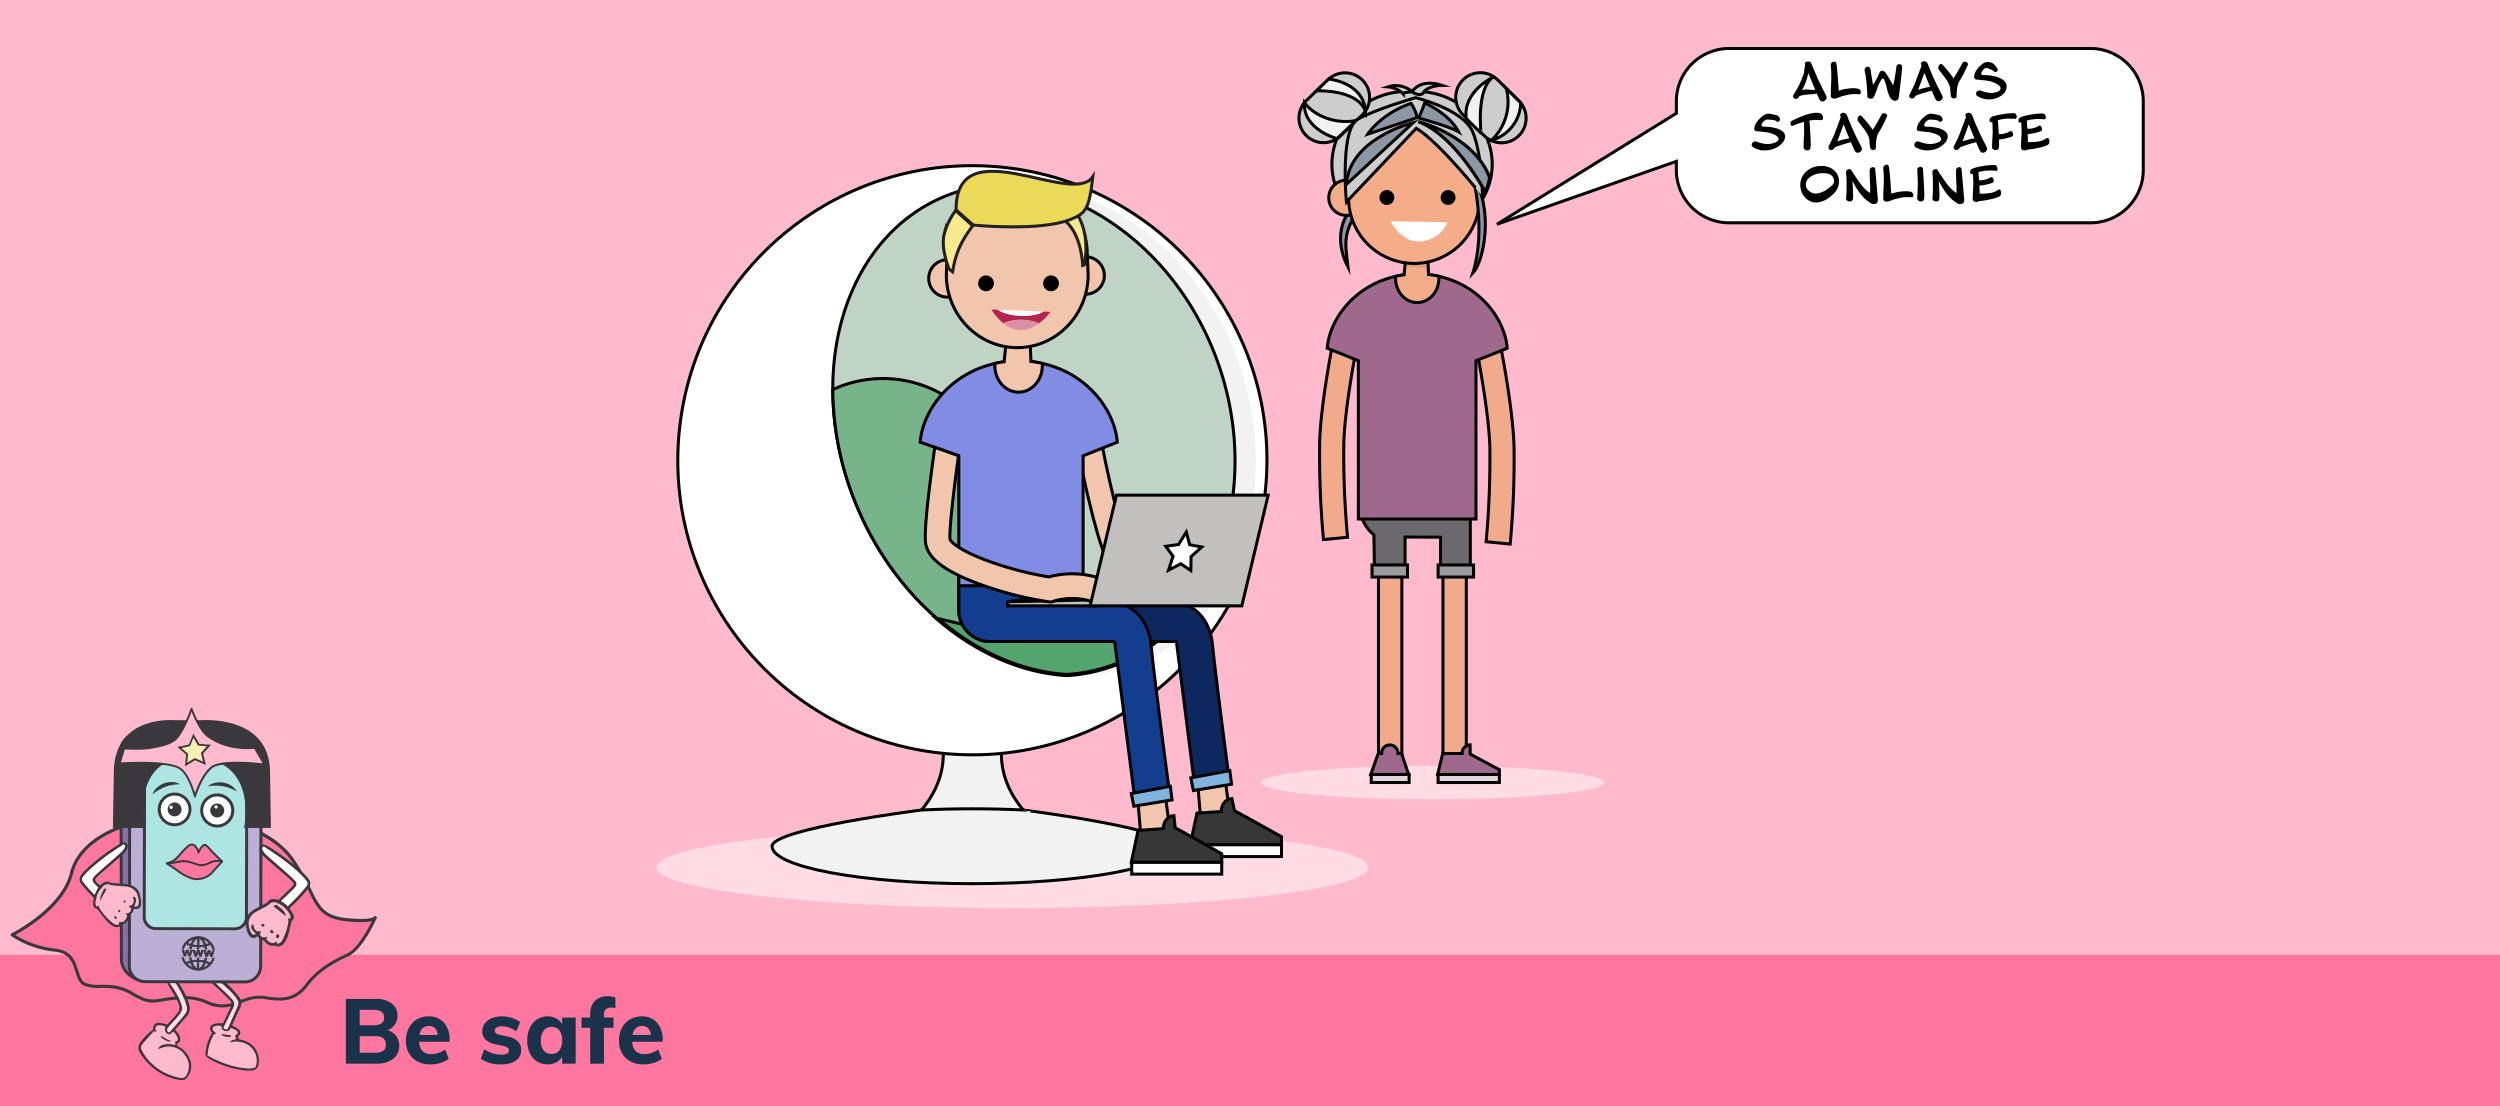
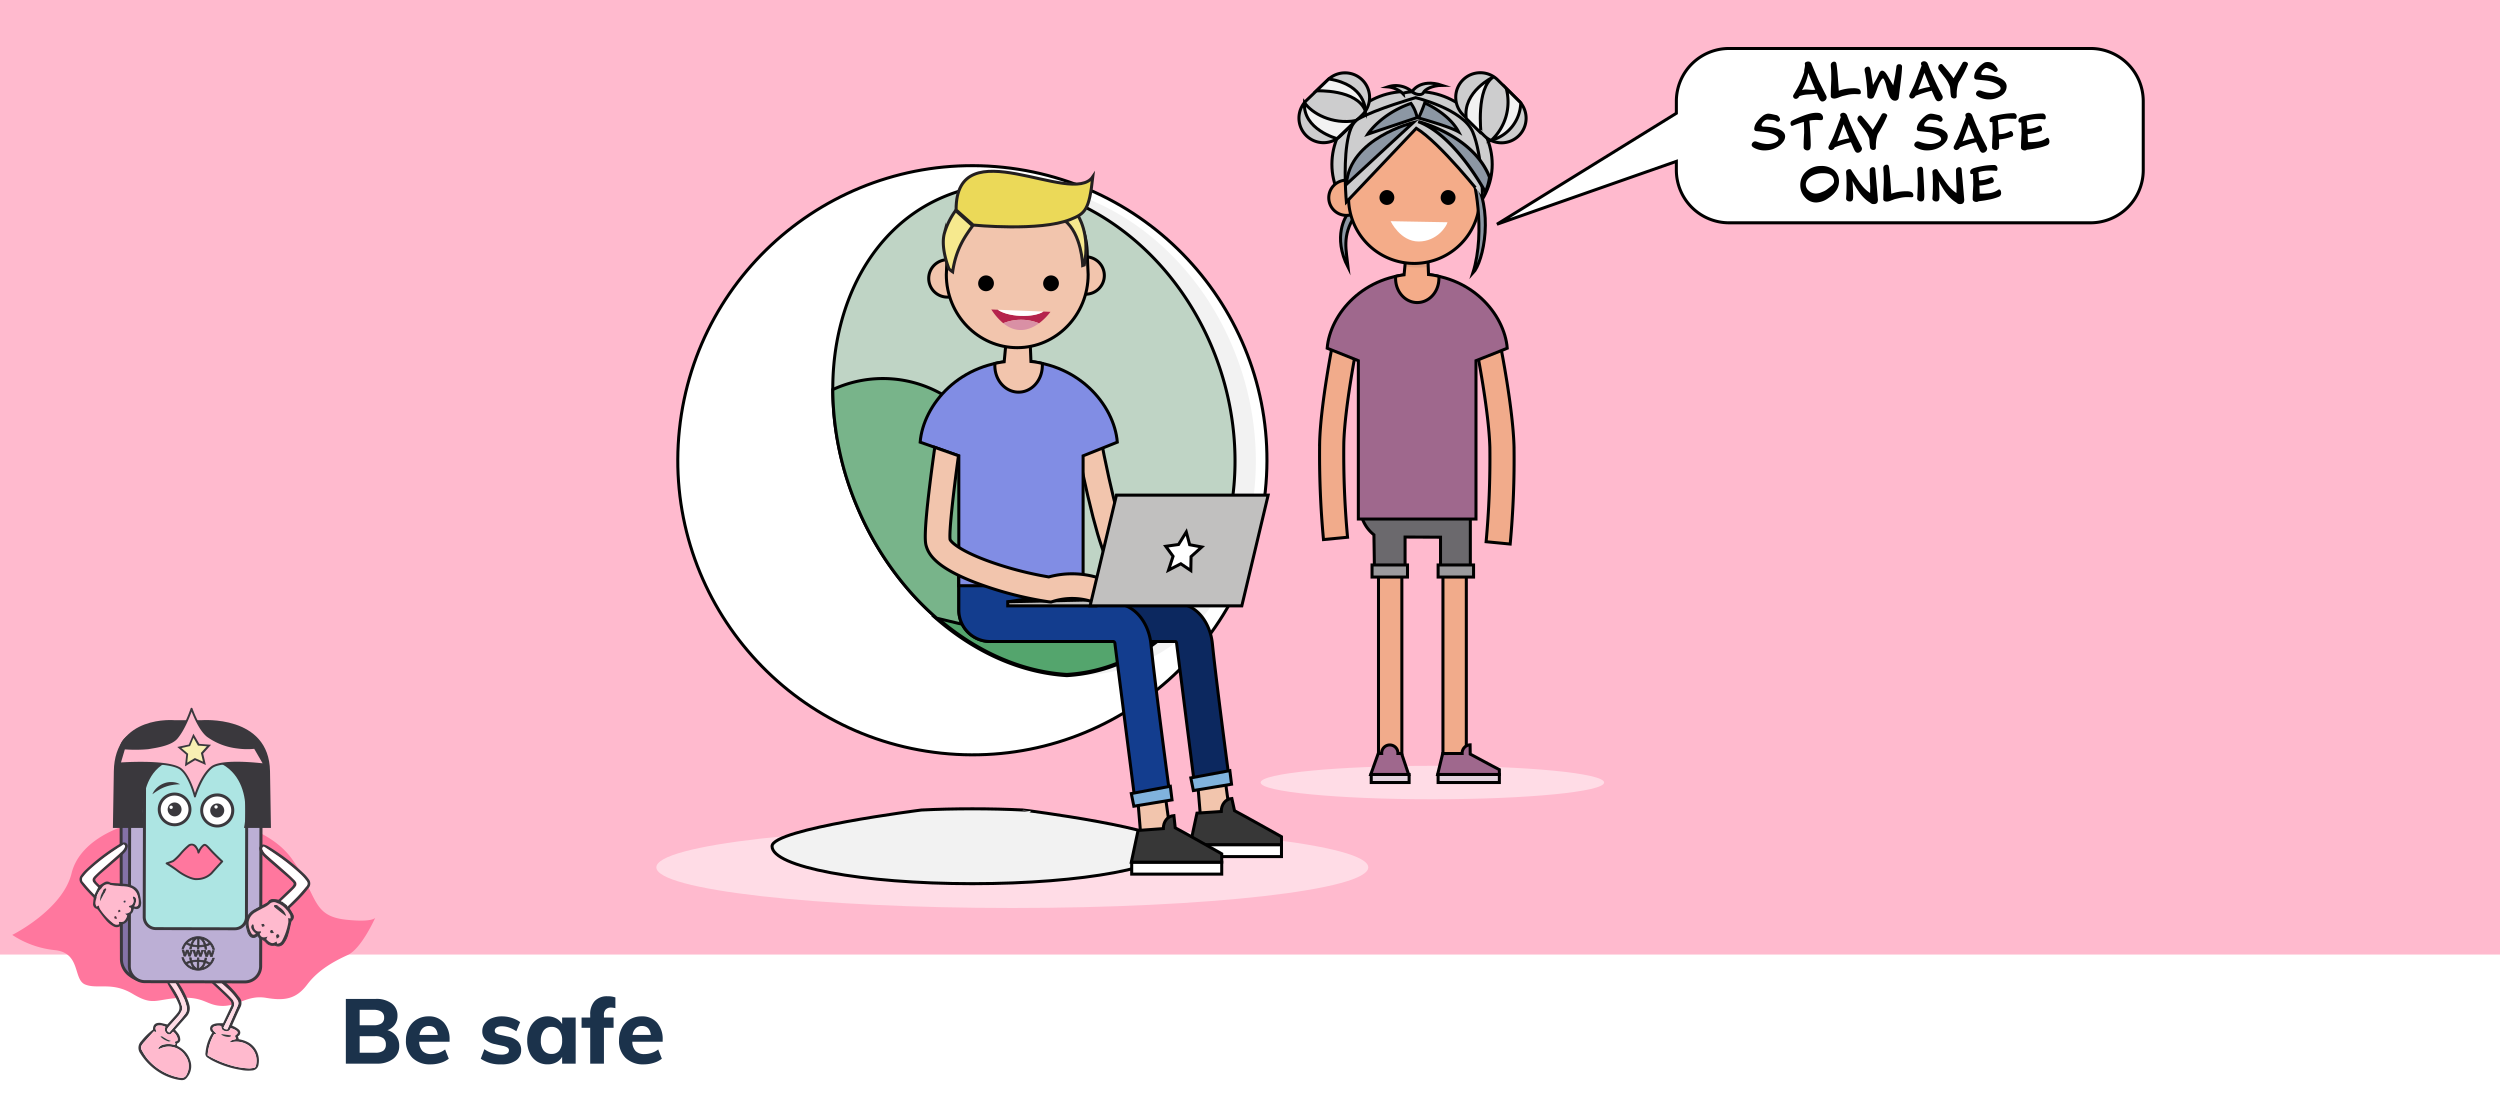
<svg xmlns="http://www.w3.org/2000/svg" width="825" height="365" viewBox="0 0 825 365">
  <rect x="0" y="0" width="825" height="365" fill="#808080" stroke="none" />
  <defs>
    <clipPath id="clip-Be_safe_12_1">
      <rect width="825" height="365" />
    </clipPath>
  </defs>
  <g id="Be_safe_12_1" data-name="Be safe 12 – 1" clip-path="url(#clip-Be_safe_12_1)">
    <rect width="825" height="365" fill="#fff" />
    <rect id="Rectangle_16994" data-name="Rectangle 16994" width="825" height="315" fill="#ffbace" />
-     <rect id="Rectangle_16995" data-name="Rectangle 16995" width="825" height="50" transform="translate(0 315)" fill="#ff779e" />
    <path id="Path_154942" data-name="Path 154942" d="M15.84-11.04a5.349,5.349,0,0,1,2.88,1.89,5.316,5.316,0,0,1,1.02,3.3,5.142,5.142,0,0,1-2.01,4.275A8.627,8.627,0,0,1,12.27,0H2.13V-21.36h9.84a8.444,8.444,0,0,1,5.265,1.485A4.846,4.846,0,0,1,19.17-15.81a4.985,4.985,0,0,1-.885,2.94A4.991,4.991,0,0,1,15.84-11.04ZM6.69-12.66h4.5a4.736,4.736,0,0,0,2.685-.615,2.16,2.16,0,0,0,.885-1.9,2.231,2.231,0,0,0-.885-1.95,4.646,4.646,0,0,0-2.685-.63H6.69ZM11.73-3.6a4.6,4.6,0,0,0,2.745-.645A2.407,2.407,0,0,0,15.33-6.3a2.486,2.486,0,0,0-.855-2.1,4.523,4.523,0,0,0-2.745-.66H6.69V-3.6ZM36.36-7.23H26.34a4.59,4.59,0,0,0,1.11,3.105,4.027,4.027,0,0,0,2.94.975,7.361,7.361,0,0,0,2.34-.39,7.462,7.462,0,0,0,2.16-1.14l1.2,3.06A7.98,7.98,0,0,1,33.4-.255a10.889,10.889,0,0,1-3.225.5,8.317,8.317,0,0,1-6.03-2.115A7.653,7.653,0,0,1,21.96-7.65a8.8,8.8,0,0,1,.945-4.125A6.882,6.882,0,0,1,25.56-14.6a7.494,7.494,0,0,1,3.87-1,6.449,6.449,0,0,1,5.07,2.085A8.14,8.14,0,0,1,36.36-7.89Zm-6.81-5.19a2.914,2.914,0,0,0-2.085.75A3.76,3.76,0,0,0,26.43-9.48h6.03Q32.1-12.42,29.55-12.42ZM53.46.24a11.146,11.146,0,0,1-6.81-1.86l1.2-3.15a9.284,9.284,0,0,0,2.67,1.335,9.89,9.89,0,0,0,3,.465,3.673,3.673,0,0,0,1.8-.36,1.144,1.144,0,0,0,.63-1.05,1.057,1.057,0,0,0-.45-.9,4.383,4.383,0,0,0-1.59-.57l-2.49-.57a6.358,6.358,0,0,1-3.225-1.53,3.8,3.8,0,0,1-1.035-2.79,4.116,4.116,0,0,1,.825-2.52,5.353,5.353,0,0,1,2.3-1.725,8.725,8.725,0,0,1,3.39-.615,10.454,10.454,0,0,1,3.18.495,9.6,9.6,0,0,1,2.79,1.395l-1.26,3.03A9.844,9.844,0,0,0,56-11.91a7.191,7.191,0,0,0-2.355-.42,3.3,3.3,0,0,0-1.74.39,1.211,1.211,0,0,0-.63,1.08,1.025,1.025,0,0,0,.375.825,3.239,3.239,0,0,0,1.335.525l2.55.57a6.8,6.8,0,0,1,3.39,1.62,3.955,3.955,0,0,1,1.05,2.88,4,4,0,0,1-1.74,3.42A7.991,7.991,0,0,1,53.46.24ZM77.97-15.21V0H73.5V-2.25A4.787,4.787,0,0,1,71.55-.42,6.049,6.049,0,0,1,68.7.24a6.389,6.389,0,0,1-3.5-.96,6.456,6.456,0,0,1-2.37-2.745A9.443,9.443,0,0,1,61.98-7.59a9.742,9.742,0,0,1,.855-4.17A6.677,6.677,0,0,1,65.22-14.6a6.2,6.2,0,0,1,3.48-1,5.835,5.835,0,0,1,2.85.69,4.993,4.993,0,0,1,1.95,1.86v-2.16Zm-7.95,12A3.094,3.094,0,0,0,72.6-4.35a5.231,5.231,0,0,0,.9-3.3,5.3,5.3,0,0,0-.9-3.315,3.077,3.077,0,0,0-2.58-1.155,3.113,3.113,0,0,0-2.61,1.2,5.316,5.316,0,0,0-.93,3.33A5.049,5.049,0,0,0,67.4-4.335,3.189,3.189,0,0,0,70.02-3.21Zm19.59-15.3a2.371,2.371,0,0,0-1.68.585,2.453,2.453,0,0,0-.63,1.875v.84h3.18v3.39H87.3V0H82.77V-11.82H79.92v-3.39h2.85v-.96a6.34,6.34,0,0,1,1.47-4.47,5.515,5.515,0,0,1,4.26-1.59,7.3,7.3,0,0,1,2.58.39v3.54A6.453,6.453,0,0,0,89.61-18.51ZM106.68-7.23H96.66a4.59,4.59,0,0,0,1.11,3.105,4.027,4.027,0,0,0,2.94.975,7.361,7.361,0,0,0,2.34-.39,7.462,7.462,0,0,0,2.16-1.14l1.2,3.06a7.98,7.98,0,0,1-2.685,1.365,10.889,10.889,0,0,1-3.225.5,8.317,8.317,0,0,1-6.03-2.115A7.653,7.653,0,0,1,92.28-7.65a8.8,8.8,0,0,1,.945-4.125A6.882,6.882,0,0,1,95.88-14.6a7.494,7.494,0,0,1,3.87-1,6.449,6.449,0,0,1,5.07,2.085,8.14,8.14,0,0,1,1.86,5.625Zm-6.81-5.19a2.914,2.914,0,0,0-2.085.75A3.76,3.76,0,0,0,96.75-9.48h6.03Q102.42-12.42,99.87-12.42Z" transform="translate(112 351)" fill="#1b324b" />
    <g id="Group_20320_1_" transform="translate(7893.502 -8783.882)">
      <path id="Path_154046_1_" d="M-7826.42,9035.012s20.417,1.722,29.034,13.933,6.38,18.774,17.913,19.984c8.761.926,9.522-.656,9.522-.656s-4.536,10.22-9.069,12.29-9.747,4.928-13.378,9.749-7.489,5.438-13.6,4.388c-6.114-1.024-9.294,2.812-14.506,2.669s-5.663-3.078-13.831-2.669c-8.167.431-8.844,2.771-15.655-1.311s-11.573-1.437-15.656-3.077-1.354-10.405-9.972-11.349a31.272,31.272,0,0,1-14.117-5.027s16.623-8.247,19.576-20.336c2.953-12.064,19.268-17.132,25.4-17.214C-7838.67,9036.327-7826.42,9035.012-7826.42,9035.012Z" transform="translate(0.274 18.467)" fill="#ff779e" />
-       <path id="Path_154047_1_" d="M-7819.972,9098.165h-.308a12.922,12.922,0,0,1-5.17-1.252,16.975,16.975,0,0,0-8.619-1.417,45.99,45.99,0,0,0-5.6.657c-3.468.595-5.4.9-10.32-2.052-4.043-2.42-7.325-2.4-10.241-2.4a13.505,13.505,0,0,1-5.333-.657c-1.846-.738-2.443-2.667-3.079-4.7-.923-3-1.888-6.095-6.771-6.607a31.687,31.687,0,0,1-14.383-5.131.518.518,0,0,1-.1-.717.487.487,0,0,1,.186-.164c.164-.082,16.435-8.289,19.287-19.985,3.018-12.332,19.513-17.524,25.9-17.606,6.032-.082,18.2-1.374,18.323-1.394h.1c.841.063,20.744,1.887,29.4,14.158a68.432,68.432,0,0,1,5.931,10.361c2.708,5.562,4.185,8.62,11.613,9.4,7.593.8,8.946-.329,9.029-.432a.524.524,0,0,1,.717-.163.522.522,0,0,1,.206.656c-.184.433-4.657,10.424-9.336,12.539-4.227,1.928-9.54,4.76-13.172,9.582-3.9,5.19-8.125,5.621-14.117,4.6-3.282-.554-5.724.366-8.083,1.25A15.639,15.639,0,0,1-7819.972,9098.165Zm-12.577-3.736a17.277,17.277,0,0,1,7.51,1.54,12.188,12.188,0,0,0,4.8,1.171,14.953,14.953,0,0,0,5.971-1.355c2.482-.942,5.069-1.906,8.617-1.312,5.726.962,9.521.574,13.112-4.207,3.777-5.026,9.233-7.941,13.584-9.91,3.344-1.519,6.792-7.9,8.187-10.691-1.354.35-3.857.534-8.475.063-8-.843-9.664-4.289-12.433-9.973a66.862,66.862,0,0,0-5.849-10.219c-4.37-6.177-11.9-9.583-17.461-11.349a59.211,59.211,0,0,0-11.14-2.38c-.883.1-12.5,1.312-18.366,1.395-6.135.08-22.018,5.026-24.91,16.8-1.559,6.384-6.874,11.656-11.08,14.98a60.351,60.351,0,0,1-7.982,5.273,32.031,32.031,0,0,0,13.173,4.472c5.541.6,6.709,4.331,7.634,7.327.573,1.866,1.086,3.488,2.482,4.041a12.781,12.781,0,0,0,4.945.576c3.037-.021,6.484-.041,10.773,2.544,4.617,2.769,6.176,2.5,9.623,1.929a44.412,44.412,0,0,1,5.725-.676C-7833.555,9094.45-7833.041,9094.429-7832.549,9094.429Zm62.4-26.1Zm0,0Z" transform="translate(0 18.184)" fill="#3a383d" />
      <path id="Path_154048_1_" d="M-7862.432,9076.153a2.041,2.041,0,0,1,.495.061c.656.145,1.313.309,2.031.474.882-.986,1.806-1.989,2.708-3.016.227-.247.412-.514.616-.76a2.654,2.654,0,0,0,.451-2.832,19.833,19.833,0,0,0-.985-2.152c-.8-1.438-1.681-2.812-2.462-4.249a6.5,6.5,0,0,1-.7-1.8,1.109,1.109,0,0,1,1.335-1.375,1.371,1.371,0,0,1,1.066.512c.289.392.7.7,1.006,1.067a25.873,25.873,0,0,1,3.961,7.283c.082.227.144.473.2.7a4.049,4.049,0,0,1-.86,4.039c-1.108,1.23-2.2,2.485-3.305,3.736-.164.185-.347.369-.513.554.391.474.74.861,1.048,1.272a3.194,3.194,0,0,1,.676,1.806,1.228,1.228,0,0,1-.636,1.313c-.473.2-.493.512-.37.943.249.143.514.286.781.449a7.713,7.713,0,0,1,3.466,4.207,5.7,5.7,0,0,1-.389,4.966c-1.068,1.659-1.559,1.887-3.263,1.619a17.385,17.385,0,0,1-6.792-2.666,19.4,19.4,0,0,1-5.971-6.073,3.089,3.089,0,0,1,.309-4.022,21.322,21.322,0,0,1,3.877-3.816C-7864.667,9076.829-7863.95,9076.11-7862.432,9076.153Zm-.246,8.063a2.817,2.817,0,0,1,1.682-.924,7.607,7.607,0,0,1,3.531.164c.431-.39.061-.718-.02-1.046.062-.041.082-.1.123-.1.843-.124,1.006-.368.779-1.19a4.359,4.359,0,0,0-1.436-2.033c-.187.185-.33.35-.494.514a1.019,1.019,0,0,1-1.437.185c-.041-.02-.059-.062-.1-.08a1.641,1.641,0,0,1-.677-1.582,4.93,4.93,0,0,1,.143-.657,3.941,3.941,0,0,0-2.215-.41c-.821.062-1.149.553-.944,1.354.062.228.142.451.266.842l-.9-.269c-1.149,1.255-2.318,2.546-3.469,3.84a6.95,6.95,0,0,0-.411.594,1.426,1.426,0,0,0-.123,1.685,20.19,20.19,0,0,0,1.745,2.748,18.24,18.24,0,0,0,10.425,6.321c.184.039.388.039.572.081a1.732,1.732,0,0,0,2.093-1.107,5.611,5.611,0,0,0-.512-6.177,6.415,6.415,0,0,0-6.526-2.871,8.744,8.744,0,0,0-1.7.551,2.2,2.2,0,0,0-.473.246C-7863.025,9084.606-7862.841,9084.4-7862.678,9084.216Zm7.51-9.583c.37-.431.7-.9,1.067-1.333a2.748,2.748,0,0,0,.555-2.525,17.5,17.5,0,0,0-.8-2.483,43.682,43.682,0,0,0-3.735-6.605,1.1,1.1,0,0,0-.594-.473c-.248-.063-.738.038-.8.164a3.306,3.306,0,0,0-.042,1.189c.021.145.185.266.288.391a28.291,28.291,0,0,1,3.325,5.416,20.581,20.581,0,0,1,.8,2.217,2.39,2.39,0,0,1-.268,1.97,6.638,6.638,0,0,1-.8,1.209c-.8.945-1.62,1.826-2.441,2.75a16.965,16.965,0,0,0-1.108,1.313c-.473.676-.328,1.126.43,1.538,1.416-1.617,2.792-3.179,4.125-4.737Z" transform="translate(21.633 45.264)" fill="#3a383d" />
      <path id="Path_154049_1_" d="M-7862.7,9076.174a11.656,11.656,0,0,1,1.7-.553,6.464,6.464,0,0,1,6.524,2.873,5.64,5.64,0,0,1,.513,6.177,1.694,1.694,0,0,1-2.092,1.106c-.186-.038-.37-.038-.575-.082a18.17,18.17,0,0,1-10.425-6.32,20.117,20.117,0,0,1-1.743-2.748,1.421,1.421,0,0,1,.122-1.684c.124-.2.267-.41.413-.615,1.168-1.292,2.338-2.584,3.466-3.838l.9.269c-.123-.392-.2-.617-.266-.844a.96.96,0,0,1,.944-1.354,4.132,4.132,0,0,1,2.215.41c-.041.247-.1.452-.142.657a1.648,1.648,0,0,0,.676,1.579,1.008,1.008,0,0,0,1.438-.021l.082-.081c.164-.163.329-.328.493-.514a4.2,4.2,0,0,1,1.437,2.032c.227.821.042,1.065-.778,1.19-.042,0-.082.063-.124.1.081.329.452.656.02,1.046a7.106,7.106,0,0,0-3.53-.165,2.8,2.8,0,0,0-1.683.925c-.143.184-.349.367-.061.677C-7863.01,9076.338-7862.868,9076.256-7862.7,9076.174Zm2.38-2.953c-.389-.185-.737-.474-1.108-.657-.328-.165-.573-.6-1.168-.35a5.72,5.72,0,0,0,2.236,1.459c.494.245.574.2,1.211-.021a10.174,10.174,0,0,1-1.17-.431Z" transform="translate(22.07 53.738)" fill="#ffbace" />
      <path id="Path_154050_1_" d="M-7864.12,9079c1.4-1.62,2.75-3.159,4.1-4.737.371-.43.7-.9,1.067-1.334a2.745,2.745,0,0,0,.554-2.525,17.446,17.446,0,0,0-.8-2.482,43.6,43.6,0,0,0-3.734-6.606,1.119,1.119,0,0,0-.594-.473c-.249-.062-.739.04-.8.164a3.357,3.357,0,0,0-.042,1.19c.021.146.185.267.288.39a28.2,28.2,0,0,1,3.324,5.418,20.009,20.009,0,0,1,.8,2.216,2.386,2.386,0,0,1-.267,1.97,7.768,7.768,0,0,1-.8,1.229c-.8.925-1.621,1.825-2.442,2.748-.39.412-.76.864-1.108,1.314C-7865.021,9078.137-7864.877,9078.59-7864.12,9079Z" transform="translate(26.481 45.619)" fill="#ffdce6" />
      <path id="Path_154051_1_" d="M-7862.435,9071.806q-.583-.185-1.168-.431c-.39-.186-.738-.472-1.128-.655-.329-.165-.573-.6-1.169-.351a5.7,5.7,0,0,0,2.237,1.457C-7863.152,9072.071-7863.07,9072.031-7862.435,9071.806Z" transform="translate(25.351 55.584)" fill="#3a383d" />
      <path id="Path_154052_1_" d="M-7846.241,9082.736a10.087,10.087,0,0,1,1.354.534,6.829,6.829,0,0,1,3.756,7.407,2.226,2.226,0,0,1-2.176,2.052,12.055,12.055,0,0,1-3.651-.185,30.352,30.352,0,0,1-9.645-3.2c-.452-.246-.882-.552-1.312-.821a1.477,1.477,0,0,1-.72-1.66,14.474,14.474,0,0,1,2.258-6.631,1.258,1.258,0,0,1-.266-.2,1.51,1.51,0,0,1,.533-2.545,4.694,4.694,0,0,1,1.5-.329,16.416,16.416,0,0,1,1.765-.02c.843-1.784,1.7-3.63,2.584-5.479a1.682,1.682,0,0,0-.329-2.03,9.524,9.524,0,0,0-.78-.842c-.779-.761-1.579-1.52-2.358-2.255-1.273-1.193-2.565-2.382-3.8-3.613a6.874,6.874,0,0,1-1.026-1.539,1.21,1.21,0,0,1,.144-1.253.842.842,0,0,1,1.126-.368c.021,0,.042.021.063.04a12.047,12.047,0,0,1,1.539.926,39.594,39.594,0,0,1,6.587,5.868c.554.594,1.024,1.271,1.539,1.906a2.918,2.918,0,0,1,.41,3.407c-.86,1.724-1.621,3.51-2.421,5.275-.1.246-.206.471-.308.739.39.183.719.309,1.026.492a6.978,6.978,0,0,1,1.21.821,1.3,1.3,0,0,1,.185,1.825c-.042.041-.082.1-.123.146a1.168,1.168,0,0,1-.371.244c.125.371.186.636.288.944C-7847.186,9082.51-7846.713,9082.594-7846.241,9082.736Zm-2.339-.41c-.062-.165-.124-.328-.184-.492-.207-.577-.207-.577.307-.987s.533-.759.041-1.188a5.01,5.01,0,0,0-1.969-.884,1.337,1.337,0,0,1-1.826.944c-.863-.205-1.15-.574-1.273-1.64a3.669,3.669,0,0,0-2.154.1c-.738.244-.881.779-.39,1.394a6.512,6.512,0,0,0,.513.513c.145.143.288.308.534.553l-.781.061a15.9,15.9,0,0,0-2.194,7.061,34.3,34.3,0,0,0,7.264,3.162,25.1,25.1,0,0,0,6.5,1.128c.453,0,.925-.1,1.376-.146.493-.04.7-.33.8-.779a6.135,6.135,0,0,0-3.179-7.1,7.068,7.068,0,0,0-4.842-.616l-.391.062c-.019,0-.041-.018-.184-.12.449-.823,1.313-.7,2.03-1.027Zm-8.987-20.8a8.671,8.671,0,0,0,1.047,1.251c1.456,1.4,2.954,2.749,4.41,4.144.718.677,1.4,1.375,2.072,2.091a2.563,2.563,0,0,1,.493,3.163c-.842,1.7-1.682,3.405-2.525,5.128-.2.434-.43.862-.655,1.313a1.232,1.232,0,0,0,1.313.514c1.128-2.587,2.277-5.214,3.426-7.815a1.833,1.833,0,0,0-.184-1.91,18.45,18.45,0,0,0-2.976-3.467c-1.888-1.766-3.856-3.47-5.787-5.171-.164-.122-.328-.245-.491-.349a.762.762,0,0,0-.248,1.026.136.136,0,0,1,.1.083Z" transform="translate(32.959 44.406)" fill="#3a383d" />
      <path id="Path_154053_1_" d="M-7850.78,9074.095c.124-.019.267-.038.39-.061a7.083,7.083,0,0,1,4.842.612,6.137,6.137,0,0,1,3.181,7.1c-.1.45-.309.739-.8.779-.452.04-.923.145-1.375.145a25.093,25.093,0,0,1-6.5-1.129,34.087,34.087,0,0,1-7.265-3.159,16.04,16.04,0,0,1,2.2-7.06l.78-.062c-.248-.246-.39-.41-.534-.553a6.053,6.053,0,0,1-.513-.513c-.491-.616-.348-1.129.391-1.395a3.674,3.674,0,0,1,2.153-.1c.125,1.065.411,1.438,1.273,1.642a1.337,1.337,0,0,0,1.827-.944,4.946,4.946,0,0,1,1.97.883c.492.431.472.779-.042,1.19-.534.411-.534.411-.307.986.062.164.123.328.185.491-.718.329-1.581.205-2.011,1.027C-7850.822,9074.057-7850.8,9074.095-7850.78,9074.095Zm-.411-1.824c.248,0,.576-.021.6-.493l-3.12-.431c-.019.082-.019.144-.041.227a4.012,4.012,0,0,0,2.563.7Z" transform="translate(33.334 53.785)" fill="#ffbace" />
      <path id="Path_154054_1_" d="M-7857.871,9060.01a.761.761,0,0,0-.245,1.027.484.484,0,0,0,.1.121,8.807,8.807,0,0,0,1.045,1.251c1.458,1.4,2.955,2.749,4.412,4.146.719.677,1.4,1.376,2.071,2.091a2.562,2.562,0,0,1,.494,3.163c-.841,1.7-1.683,3.423-2.523,5.126-.205.431-.431.862-.657,1.313a1.28,1.28,0,0,0,1.314.533c1.127-2.585,2.278-5.212,3.426-7.816a1.825,1.825,0,0,0-.186-1.907,18.48,18.48,0,0,0-2.975-3.469c-1.887-1.767-3.857-3.469-5.785-5.17A2.172,2.172,0,0,0-7857.871,9060.01Z" transform="translate(33.427 44.766)" fill="#ffdce6" />
      <path id="Path_154055_1_" d="M-7856.1,9070.137a4.093,4.093,0,0,0,2.564.719c.248,0,.574-.041.6-.493l-3.117-.432A.692.692,0,0,1-7856.1,9070.137Z" transform="translate(35.659 55.2)" fill="#3a383d" />
      <g id="Group_19739_1_" transform="translate(-7854.092 9025.784)">
        <path id="Path_154056_1_" d="M-65.159,64.536c-2.852,0-7.674-2.544-7.8-7.058l-.164-69.005A5.158,5.158,0,0,1-67.97-16.7l34.1-.082c5.889-.021,6.546,6.792,6.546,6.792" transform="translate(73.592 17.272)" fill="#8472a7" />
        <path id="Path_154057_1_" d="M-64.917,65.281a9.191,9.191,0,0,1-5.212-1.929,7.184,7.184,0,0,1-3.057-5.6l-.164-69.026a5.657,5.657,0,0,1,5.643-5.663h0l34.1-.082h.021c6.238,0,7.017,7.161,7.017,7.223l-.985.1c-.021-.267-.7-6.34-6.053-6.34h-.021l-34.082.082a4.659,4.659,0,0,0-4.658,4.678L-72.2,57.73c.1,4.309,4.8,6.566,7.284,6.566h0v.985Z" transform="translate(73.35 17.02)" fill="#3a383d" />
      </g>
      <g id="Group_19740_1_" transform="translate(-7851.307 9027.724)">
        <path id="Rectangle_16944_1_" d="M-72.388-20.77l30.84.082A6.222,6.222,0,0,1-35.33-14.43l-.164,67.138a6.222,6.222,0,0,1-6.258,6.217l-30.84-.082a6.222,6.222,0,0,1-6.217-6.258l.164-67.138A6.235,6.235,0,0,1-72.388-20.77Z" transform="translate(79.282 21.283)" fill="#bcafd5" />
        <path id="Path_154058_1_" d="M-40.4,59.66h0L-73.4,59.578a5.67,5.67,0,0,1-5.643-5.663l.164-69.292a5.657,5.657,0,0,1,5.663-5.643h.021l32.994.082a5.657,5.657,0,0,1,5.643,5.663h0l-.164,69.292A5.7,5.7,0,0,1-40.4,59.66Zm-32.83-79.7a4.672,4.672,0,0,0-4.678,4.658l-.164,69.292a4.672,4.672,0,0,0,4.658,4.678l32.994.082h.021a4.685,4.685,0,0,0,4.678-4.658l.164-69.292a4.689,4.689,0,0,0-4.658-4.7h0l-33.015-.062Z" transform="translate(79.04 21.02)" fill="#3a383d" />
      </g>
      <g id="Group_19741_1_" transform="translate(-7846.404 9033.226)">
        <path id="Rectangle_16945_1_" d="M-84.079-32.04l24.479.062a4.65,4.65,0,0,1,4.637,4.658l-.123,47.3a4.65,4.65,0,0,1-4.658,4.637l-24.479-.062a4.65,4.65,0,0,1-4.637-4.658l.1-47.3A4.681,4.681,0,0,1-84.079-32.04Z" transform="translate(89.352 32.553)" fill="#ade5e3" />
        <path id="Path_154059_1_" d="M-58.691,25.348h0l-26.08-.062a4.335,4.335,0,0,1-4.329-4.35l.123-48.9a4.344,4.344,0,0,1,4.329-4.329h0l26.059.062a4.335,4.335,0,0,1,4.329,4.35l-.123,48.9a4.287,4.287,0,0,1-4.309,4.329ZM-84.647-31.285a3.345,3.345,0,0,0-3.345,3.345l-.123,48.9a3.363,3.363,0,0,0,3.345,3.365l26.059.062h0a3.345,3.345,0,0,0,3.345-3.345l.123-48.9a3.363,3.363,0,0,0-3.345-3.365l-26.059-.062Z" transform="translate(89.1 32.29)" fill="#3a383d" />
      </g>
      <g id="Group_19742_1_" transform="translate(-7840.949 9045.925)">
        <circle id="Ellipse_2038_1_" cx="5.068" cy="5.068" r="5.068" transform="translate(0 0)" fill="#fff" />
      </g>
      <g id="Group_19743_1_" transform="translate(-7841.443 9045.43)">
        <path id="Path_154060_1_" d="M-93.231-46.062A5.547,5.547,0,0,1-99.2-51.171a5.561,5.561,0,0,1,5.109-5.971,5.561,5.561,0,0,1,5.971,5.109h0A5.547,5.547,0,0,1-93.231-46.062Zm-.78-10.1a4.576,4.576,0,0,0-4.206,4.925,4.576,4.576,0,0,0,4.925,4.206,4.576,4.576,0,0,0,4.206-4.925A4.576,4.576,0,0,0-94.011-56.157Z" transform="translate(99.218 57.158)" fill="#3a383d" />
      </g>
      <g id="Group_19744_1_" transform="translate(-7826.951 9046.21)">
        <circle id="Ellipse_2039_1_" cx="5.13" cy="5.13" r="5.13" transform="translate(0 0)" fill="#fff" />
      </g>
      <g id="Group_19745_1_" transform="translate(-7827.428 9045.715)">
        <path id="Path_154061_1_" d="M-121.808-46.577a5.611,5.611,0,0,1-6.033-5.171,5.611,5.611,0,0,1,5.171-6.033,5.612,5.612,0,0,1,6.033,5.171A5.628,5.628,0,0,1-121.808-46.577Zm-.8-10.2a4.65,4.65,0,0,0-4.268,4.966,4.65,4.65,0,0,0,4.966,4.268,4.65,4.65,0,0,0,4.268-4.966A4.6,4.6,0,0,0-122.609-56.775Z" transform="translate(127.859 57.799)" fill="#3a383d" />
      </g>
      <g id="Group_19746_1_" transform="translate(-7838.182 9048.691)">
        <circle id="Ellipse_2040_1_" cx="2.298" cy="2.298" r="2.298" transform="translate(0 0)" fill="#3a383d" />
      </g>
      <g id="Group_19747_1_" transform="translate(-7837.582 9049.734)">
        <circle id="Ellipse_2041_1_" cx="0.554" cy="0.554" r="0.554" transform="translate(0 0)" fill="#fff" />
      </g>
      <g id="Group_19748_1_" transform="translate(-7824.14 9049.021)">
        <circle id="Ellipse_2042_1_" cx="2.319" cy="2.319" r="2.319" transform="translate(0 0)" fill="#3a383d" />
      </g>
      <g id="Group_19749_1_" transform="translate(-7822.761 9049.614)">
        <circle id="Ellipse_2043_1_" cx="0.554" cy="0.554" r="0.554" transform="translate(0 0)" fill="#fff" />
      </g>
      <g id="Group_19750_1_" transform="translate(-7843.208 9041.958)">
        <path id="Path_154062_1_" d="M-95.6-46.051a5.849,5.849,0,0,1,1.539-2.2,6.922,6.922,0,0,1,2.319-1.416,6.367,6.367,0,0,1,2.688-.41,5.827,5.827,0,0,1,1.334.205,3.344,3.344,0,0,1,.636.226c.205.082.41.164.616.267-.451.062-.882.041-1.293.1a11.852,11.852,0,0,0-1.231.164,12.4,12.4,0,0,0-2.319.6,11.154,11.154,0,0,0-2.175,1.046A21.07,21.07,0,0,0-95.6-46.051Z" transform="translate(95.6 50.087)" fill="#3a383d" />
      </g>
      <g id="Group_19751_1_" transform="translate(-7824.916 9042.039)">
-         <path id="Path_154063_1_" d="M-132.99-48.994a5.962,5.962,0,0,1,2.421-1.129,6.8,6.8,0,0,1,2.729-.062,6.78,6.78,0,0,1,2.544.985,6.062,6.062,0,0,1,1.046.841,5.384,5.384,0,0,1,.451.513c.144.185.267.349.39.533-.431-.164-.78-.39-1.17-.554s-.759-.349-1.149-.492a11.07,11.07,0,0,0-2.319-.636,11.837,11.837,0,0,0-2.4-.185C-131.307-49.158-132.149-49.1-132.99-48.994Z" transform="translate(132.99 50.293)" fill="#3a383d" />
-       </g>
+         </g>
      <g id="Group_19752_1_" transform="translate(-7838.835 9062.244)">
        <path id="Path_154064_1_" d="M-86.078-85.761s-2.011-1.888-3.386-3.345c-1.4-1.477-2.031-2.5-2.729-1.99a4.719,4.719,0,0,0-1.416,1.867l-.267.554a3.578,3.578,0,0,0-.677-1.6c-.616-.841-1.334-1.457-2.442-.759s-4.412,4.8-5.232,5.15a20.465,20.465,0,0,1-2.134.78,43.736,43.736,0,0,1,3.652,2.462c1.354,1.067,4.473,2.832,6.238,2.75a6.712,6.712,0,0,0,4.925-1.949C-88.273-83.361-86.078-85.761-86.078-85.761Z" transform="translate(104.703 91.667)" fill="#ff779e" />
        <path id="Path_154065_1_" d="M-94.438-79.416c-1.908,0-5.027-1.806-6.3-2.811-1.4-1.088-3.611-2.421-3.632-2.442a.312.312,0,0,1-.1-.451.328.328,0,0,1,.185-.144,18.139,18.139,0,0,0,2.093-.759,18.84,18.84,0,0,0,2.442-2.4A21.856,21.856,0,0,1-97-91.153a2.009,2.009,0,0,1,2.873.841,3.861,3.861,0,0,1,.492.9,4.95,4.95,0,0,1,1.416-1.765c.8-.575,1.477.185,2.442,1.231q.339.369.739.8c1.354,1.436,3.365,3.324,3.386,3.324a.323.323,0,0,1,.021.451c-.021.021-2.2,2.4-3.488,3.858a7.125,7.125,0,0,1-5.15,2.072A.578.578,0,0,1-94.438-79.416Zm-8.987-5.438a31.035,31.035,0,0,1,3.078,2.113c1.457,1.149,4.432,2.77,6.012,2.667a6.532,6.532,0,0,0,4.7-1.847c1.046-1.19,2.688-3,3.283-3.632-.575-.533-2.072-1.97-3.18-3.139-.267-.287-.513-.575-.739-.821-.9-1.005-1.252-1.354-1.559-1.149a4.568,4.568,0,0,0-1.313,1.744l-.267.554a.314.314,0,0,1-.431.144.328.328,0,0,1-.185-.267,3.33,3.33,0,0,0-.616-1.436c-.718-.985-1.231-1.149-1.99-.677a23.089,23.089,0,0,0-2.626,2.606,15.194,15.194,0,0,1-2.647,2.565C-102.5-85.182-103.035-85-103.425-84.854Z" transform="translate(104.527 91.498)" fill="#3a383d" />
      </g>
      <g id="Group_19753_1_" transform="translate(-7838.192 9067.676)">
-         <path id="Path_154066_1_" d="M-94.769-100.561a3.727,3.727,0,0,1-.944-.123c-.451-.123-.944-.287-1.4-.431a9.467,9.467,0,0,0-4.186-.759c-1.518.328-4.473.78-4.494.78l-.1-.657c.021,0,2.955-.472,4.453-.78,1.293-.267,2.934.267,4.514.78.451.144.923.308,1.375.431a4.957,4.957,0,0,0,3.324-.636,6.176,6.176,0,0,1,1.888-.616,5.873,5.873,0,0,1,2.565.144l-.308.575a5.962,5.962,0,0,0-2.216-.062,6.046,6.046,0,0,0-1.683.575A7.071,7.071,0,0,1-94.769-100.561Z" transform="translate(105.89 102.626)" fill="#3a383d" />
-       </g>
+         </g>
      <g id="Group_19754_1_" transform="translate(-7833.623 9092.834)">
        <path id="Path_154067_1_" d="M-109.683-154.07a5.5,5.5,0,0,0-5.376,4h.492a5.128,5.128,0,0,1,.862-1.621,6.964,6.964,0,0,0,1.4.6,8.936,8.936,0,0,0-.226,1.067h.492c.062-.308.123-.636.205-.944a9.5,9.5,0,0,0,1.867.246l-.021.718h.472l.021-.718a9.6,9.6,0,0,0,1.867-.185,7.662,7.662,0,0,1,.185.944h.492a6.131,6.131,0,0,0-.205-1.067,5.967,5.967,0,0,0,1.416-.554,4.938,4.938,0,0,1,.821,1.641h.492a5.529,5.529,0,0,0-5.253-4.124Zm-.246.492-.041,2.36a9.923,9.923,0,0,1-1.724-.226c.41-1.17,1.046-1.97,1.765-2.134Zm.472.021c.7.164,1.313,1.005,1.683,2.2a12.283,12.283,0,0,1-1.724.185Zm-1.642.144a5.063,5.063,0,0,0-1.067,1.847,5.753,5.753,0,0,1-1.211-.492,5.164,5.164,0,0,1,2.278-1.354Zm2.811.041a5.151,5.151,0,0,1,2.237,1.416,6.361,6.361,0,0,1-1.231.472A5.089,5.089,0,0,0-108.287-153.372Zm-6.751,3.775.575,1.929h.554l.534-1.436.492,1.436h.554l.657-1.908h-.513l-.41,1.334-.431-1.354h-.616l-.492,1.313-.369-1.334Zm3.611.062.575,1.929h.554l.533-1.436.492,1.436h.554l.657-1.908h-.513l-.41,1.334-.431-1.354h-.616l-.492,1.313-.369-1.334Zm3.591.041.575,1.929h.554l.534-1.436.492,1.436h.554l.657-1.908h-.513l-.41,1.334-.431-1.354h-.616l-.492,1.313-.369-1.334Zm-7.284,2.3a5.512,5.512,0,0,0,6.71,3.981,5.514,5.514,0,0,0,3.94-3.837h-.492a4.746,4.746,0,0,1-.862,1.621,6.963,6.963,0,0,0-1.4-.6,8.937,8.937,0,0,0,.226-1.067h-.492c-.062.308-.123.636-.205.944a9.5,9.5,0,0,0-1.867-.246l.021-.718h-.472l-.021.718a9.6,9.6,0,0,0-1.867.185,7.661,7.661,0,0,1-.185-.944h-.492a6.13,6.13,0,0,0,.205,1.067,5.97,5.97,0,0,0-1.416.554,4.937,4.937,0,0,1-.821-1.642Zm5.068,1.272-.041,2.36c-.7-.164-1.313-1.005-1.683-2.2a12.244,12.244,0,0,1,1.724-.164Zm.492.02a9.922,9.922,0,0,1,1.724.226c-.41,1.17-1.046,1.99-1.765,2.134Zm-2.688.267a4.81,4.81,0,0,0,1.005,1.888,5.152,5.152,0,0,1-2.237-1.416A6.365,6.365,0,0,1-112.247-145.636Zm4.884.082a5.754,5.754,0,0,1,1.211.492,5.165,5.165,0,0,1-2.278,1.354A5.065,5.065,0,0,0-107.364-145.554Z" transform="translate(115.284 154.254)" fill="#3a383d" />
        <path id="Path_154068_1_" d="M-109.455-142.813h-.308a5.678,5.678,0,0,1-5.4-4.247l-.041-.164.759.02.021.1a5.476,5.476,0,0,0,.739,1.518,6.364,6.364,0,0,1,1.231-.472,7.274,7.274,0,0,1-.164-.964l-.021-.144.759.021.021.1c.041.267.082.533.144.821a8.731,8.731,0,0,1,1.642-.164l.021-.739.739.02-.021.739a10.609,10.609,0,0,1,1.621.205c.062-.267.123-.533.164-.8l.021-.1.759.02-.021.144a7.006,7.006,0,0,1-.205.944,6.909,6.909,0,0,1,1.211.513,4.541,4.541,0,0,0,.78-1.5l.021-.1.78.02-.041.164A5.7,5.7,0,0,1-109.455-142.813Zm-5.4-4.145a5.374,5.374,0,0,0,6.669,3.673,5.394,5.394,0,0,0,3.632-3.529h-.226a5.151,5.151,0,0,1-.862,1.58l-.062.082-.1-.062a5.742,5.742,0,0,0-1.375-.575l-.123-.041.041-.123c.082-.287.144-.6.205-.9h-.226c-.041.287-.123.554-.185.841l-.041.123-.123-.02a9.092,9.092,0,0,0-1.826-.246h-.123l.021-.718h-.226l-.021.718h-.123a9.4,9.4,0,0,0-1.847.185l-.123.021-.021-.123c-.062-.287-.123-.575-.164-.841h-.226c.041.308.1.6.164.9l.021.123-.123.041a6.754,6.754,0,0,0-1.4.533l-.1.062-.062-.082a5.147,5.147,0,0,1-.821-1.6Zm5.191,3.673.041-2.667h.144a9.894,9.894,0,0,1,1.744.226l.144.041-.041.144c-.451,1.252-1.108,2.072-1.847,2.216Zm.308-2.4-.021,2.052a3.038,3.038,0,0,0,1.457-1.867c-.492-.082-.964-.144-1.436-.185Zm-.513,2.4-.164-.041c-.739-.164-1.375-1.005-1.785-2.278l-.041-.144.144-.021a8.4,8.4,0,0,1,1.744-.185h.144Zm-1.642-2.257a3.082,3.082,0,0,0,1.4,1.908l.021-2.052a8.083,8.083,0,0,0-1.416.144Zm2.729,2.2.349-.349A4.651,4.651,0,0,0-107.4-145.5l.041-.123.123.041a7.3,7.3,0,0,1,1.252.513l.144.082-.123.123a5.256,5.256,0,0,1-2.339,1.4Zm1.58-1.949a5.806,5.806,0,0,1-.739,1.416,4.856,4.856,0,0,0,1.662-1.046,8.662,8.662,0,0,0-.923-.369Zm-3.529,1.908-.472-.144a5.134,5.134,0,0,1-2.3-1.457l-.123-.123.144-.082a5.8,5.8,0,0,1,1.252-.472l.123-.041.041.123a4.749,4.749,0,0,0,.964,1.826Zm-2.462-1.641a5.424,5.424,0,0,0,1.621,1.108,5.476,5.476,0,0,1-.7-1.436,4.154,4.154,0,0,0-.923.328Zm8.249-2.278-.739-.021-.41-1.19-.431,1.17-.759-.02-.616-2.011-.677,1.99-.739-.02-.39-1.17-.431,1.17-.739-.021-.616-2.031h0l-.677,1.99-.739-.021-.39-1.17-.431,1.17-.739-.021-.657-2.2.8.021.287,1.026.369-1.026.8.021.328,1.046.308-1.026,1.5.02.287,1.026.369-1.026.8.021.328,1.046.308-1.026,1.477.02.287,1.026.369-1.026.8.021.328,1.046.328-1.026.8.021Zm-.554-.267h.369l.554-1.641h-.246l-.513,1.641-.534-1.662h-.205Zm-1.58-.021h.369l.616-1.642h-.185l-.6,1.6-.451-1.621h-.246Zm-2.011-.021h.349l.554-1.641h-.246l-.513,1.641-.533-1.662h-.205Zm-1.58-.041h.369l.616-1.642h-.185l-.6,1.6-.451-1.621h-.246Zm-2.031-.021h.349l.554-1.642h-.246l-.513,1.642-.533-1.662h-.205Zm-1.58-.021h.369l.616-1.642h-.185l-.6,1.6-.451-1.621h-.246Zm10.116-1.99-.78-.021-.021-.1a5.478,5.478,0,0,0-.739-1.518,6.354,6.354,0,0,1-1.231.472,7.27,7.27,0,0,1,.164.964l.021.144-.759-.02-.021-.1c-.041-.267-.082-.533-.144-.821a8.733,8.733,0,0,1-1.642.164l-.021.739-.739-.02.021-.739a10.616,10.616,0,0,1-1.621-.205c-.062.267-.123.533-.164.8l-.021.1-.759-.021.021-.144a7,7,0,0,1,.205-.944,6.905,6.905,0,0,1-1.211-.513,4.541,4.541,0,0,0-.78,1.5l-.021.1-.759-.02.041-.164a5.683,5.683,0,0,1,5.52-4.1h0a5.678,5.678,0,0,1,5.4,4.247Zm-.575-.267h.226a5.374,5.374,0,0,0-6.669-3.673,5.394,5.394,0,0,0-3.632,3.529h.226a5.15,5.15,0,0,1,.862-1.58l.062-.082.1.062a6.721,6.721,0,0,0,1.375.575l.123.041-.041.123c-.082.287-.144.6-.205.9h.226c.041-.287.123-.554.185-.841l.041-.123.123.021a9.1,9.1,0,0,0,1.826.246h.123l-.021.718h.226l.021-.718h.123a9.393,9.393,0,0,0,1.847-.185l.123-.021.021.123c.062.287.123.575.164.841h.226c-.041-.308-.1-.6-.164-.9l-.041-.123.123-.041a6.753,6.753,0,0,0,1.4-.534l.1-.062.062.082a5.1,5.1,0,0,1,.841,1.621Zm-4.35-1.026h-.472l.041-2.667.164.041c.739.164,1.375,1.005,1.785,2.278l.041.144-.144.021a7.852,7.852,0,0,1-1.416.185Zm-.185-.267a8.283,8.283,0,0,0,1.416-.144,3.082,3.082,0,0,0-1.4-1.908Zm-.492.267h-.144a9.9,9.9,0,0,1-1.744-.226l-.144-.041.041-.144c.451-1.252,1.108-2.072,1.847-2.216l.164-.041Zm-1.662-.451a8.371,8.371,0,0,0,1.416.185l.021-2.052a3.02,3.02,0,0,0-1.436,1.867Zm4.124.205-.041-.123a4.749,4.749,0,0,0-.964-1.826l-.328-.349.472.144a5.134,5.134,0,0,1,2.3,1.457l.123.123-.144.082a5.8,5.8,0,0,1-1.252.472Zm-.513-1.765a5.474,5.474,0,0,1,.7,1.436,4.518,4.518,0,0,0,.923-.349,4.606,4.606,0,0,0-1.621-1.088ZM-112-151.308l-.123-.041a7.3,7.3,0,0,1-1.252-.513l-.144-.082.123-.123a5.256,5.256,0,0,1,2.339-1.4l.472-.123-.349.349a4.651,4.651,0,0,0-1.026,1.806Zm-1.088-.677a6.185,6.185,0,0,0,.923.369,5.806,5.806,0,0,1,.739-1.416,4.746,4.746,0,0,0-1.662,1.046Z" transform="translate(115.2 154.16)" fill="#3a383d" />
      </g>
      <g id="Group_19755_1_" transform="translate(-7867.253 9061.914)">
        <path id="Path_154069_1_" d="M-37.651-68.9c-.267-.246-.472-.451-.7-.657a59.688,59.688,0,0,1-5.909-5.7c-.6-.657-1.149-1.334-1.683-2.052a2.134,2.134,0,0,1-.041-2.708A12.221,12.221,0,0,1-44.771-81.5a63.832,63.832,0,0,1,11.388-8.782,4.231,4.231,0,0,1,1.17-.513,1.218,1.218,0,0,1,1.621,1.5,3.467,3.467,0,0,1-.6,1.313,13.806,13.806,0,0,1-1.539,1.559c-2.154,1.888-4.329,3.734-6.484,5.6a21.442,21.442,0,0,0-1.7,1.642c-.472.492-.431.739-.021,1.272a2.361,2.361,0,0,0,.287.349c1.949,1.888,3.9,3.755,5.848,5.643Zm2.031-18.877a67.483,67.483,0,0,0-7.859,6.217,16.646,16.646,0,0,0-1.7,1.908,1.3,1.3,0,0,0,.021,1.97c.923,1.129,1.867,2.237,2.893,3.283,1.621,1.662,3.283,3.242,5.027,4.945l1.888-1.949c-.923-.841-1.806-1.621-2.647-2.421-1.149-1.087-2.3-2.154-3.406-3.3-1.026-1.046-1.046-1.724-.021-2.75,1.293-1.293,2.667-2.462,4.042-3.673,1.642-1.457,3.3-2.873,4.925-4.35a4.573,4.573,0,0,0,.923-1.334.655.655,0,0,0-.41-1.005c-1.19.8-2.442,1.6-3.673,2.462Z" transform="translate(46.446 90.861)" fill="#3a383d" />
      </g>
      <g id="Group_19756_1_" transform="translate(-7866.428 9062.547)">
        <path id="Path_154070_1_" d="M-34.558-92.14c-1.211.8-2.462,1.6-3.673,2.442a67.481,67.481,0,0,0-7.859,6.217,16.645,16.645,0,0,0-1.7,1.908,1.3,1.3,0,0,0,.021,1.97c.923,1.129,1.867,2.237,2.893,3.283,1.621,1.662,3.283,3.242,5.027,4.945l1.888-1.949c-.923-.841-1.806-1.621-2.647-2.421-1.149-1.087-2.3-2.154-3.406-3.3-1.026-1.046-1.046-1.724-.021-2.75,1.293-1.293,2.667-2.462,4.042-3.673,1.642-1.457,3.3-2.873,4.925-4.35a4.573,4.573,0,0,0,.923-1.334C-33.942-91.524-34-91.914-34.558-92.14Z" transform="translate(48.236 92.14)" fill="#fff" />
      </g>
      <g id="Group_19757_1_" transform="translate(-7862.794 9074.793)">
        <path id="Path_154071_1_" d="M-53.493-115.877c.7-.41,1.252-.821,1.867-1.129a1.66,1.66,0,0,1,1.662.082,1.868,1.868,0,0,0,.821.205c1.457.1,2.893.164,4.35.308a6.543,6.543,0,0,1,2.811.882,3.846,3.846,0,0,1,1.847,2.339,26.036,26.036,0,0,1,.513,2.811,3.055,3.055,0,0,1-.062.862,1.5,1.5,0,0,1-1.929,1.354c-.144-.021-.287-.062-.41-.082-.205.492-.267,1.108-.616,1.416a4.06,4.06,0,0,0-1.108,1.867,2.8,2.8,0,0,1-1.949,1.847,1,1,0,0,0-.492.328,2.068,2.068,0,0,1-2.626.349,8.681,8.681,0,0,1-2.626-2.257c-.882-1.005-1.621-2.113-2.442-3.16a1.077,1.077,0,0,0-.451-.349,1.6,1.6,0,0,1-1.149-1.744c.062-.841.185-1.662.308-2.585Zm11.614,6.894c.985.1,1.313-.123,1.354-1.046a6.447,6.447,0,0,0-.677-3.386,4.461,4.461,0,0,0-1.129-1.272,4.32,4.32,0,0,0-2.257-.821c-.923-.123-1.847-.164-2.77-.246a9.1,9.1,0,0,1-2.5-.308,2.083,2.083,0,0,0-2.442.554,8.389,8.389,0,0,0-2.4,5.458,2.9,2.9,0,0,0,.246.985c.021.062.144.082.185.1l.616-.39a6.059,6.059,0,0,0,.431,1.211,19.831,19.831,0,0,0,4.35,4.719,1.822,1.822,0,0,0,1.97.267c-.041-.226-.1-.431-.164-.718.677,0,1.334.205,1.847-.349a3.642,3.642,0,0,0,.944-1.744L-45-106.6c1.334-.062,2.134-.534,1.97-1.847-.205-.246-.7-.123-.677-.636a5.878,5.878,0,0,0,.841-.308,1.757,1.757,0,0,0,.636-1.929c-.062-.308-.328-.636-.021-.964C-41.058-111.979-40.976-110.912-41.879-108.983Z" transform="translate(55.497 117.19)" fill="#3a383d" />
      </g>
      <g id="Group_19758_1_" transform="translate(-7861.944 9075.72)">
        <path id="Path_154072_1_" d="M-44.467-111.844c.9-1.908.821-2.975-.308-3.3-.308.328-.062.657.021.964a1.757,1.757,0,0,1-.636,1.929,5.877,5.877,0,0,1-.841.308c-.021.533.472.39.677.636.164,1.313-.636,1.765-1.97,1.847l.718.636a4.025,4.025,0,0,1-.944,1.744c-.513.554-1.17.349-1.847.349.062.287.1.492.164.718a1.822,1.822,0,0,1-1.97-.267A19.831,19.831,0,0,1-55.753-111a6.552,6.552,0,0,1-.431-1.211l-.616.39c-.062-.021-.164-.062-.185-.1a2.679,2.679,0,0,1-.246-.985,8.289,8.289,0,0,1,2.4-5.458,2.047,2.047,0,0,1,2.442-.554,9.962,9.962,0,0,0,2.5.308c.923.082,1.847.123,2.77.246a4.257,4.257,0,0,1,2.257.821,4.46,4.46,0,0,1,1.129,1.272,6.654,6.654,0,0,1,.677,3.386C-43.134-111.947-43.462-111.741-44.467-111.844Zm-9.336-5.909c-.739,0-.821.6-1.005.985a5.527,5.527,0,0,0-.964,3.18c.718-1.272,1.375-2.565,2.031-3.858C-53.721-117.507-53.783-117.589-53.8-117.753Zm3.55,10.034a2.042,2.042,0,0,0-.164-.677c-.144-.185-.41-.308-.575-.062a.632.632,0,0,0,.021.575c.1.123.369.082.718.164Zm.513-2.175c.328-.123.575-.164.616-.267a.534.534,0,0,0-.144-.492.459.459,0,0,0-.431.021,2.87,2.87,0,0,0-.041.739Zm2.3-3.858c-.226.062-.431.041-.492.144s0,.287.021.451a1.467,1.467,0,0,0,.513-.062c.041-.041-.021-.308-.041-.533Z" transform="translate(57.23 119.112)" fill="#ffbace" />
      </g>
      <g id="Group_19759_1_" transform="translate(-7860.517 9077.072)">
        <path id="Path_154073_1_" d="M-58.249-121.85c.021.144.082.246.062.308-.657,1.293-1.313,2.585-2.031,3.858a5.527,5.527,0,0,1,.964-3.18C-59.049-121.255-58.967-121.85-58.249-121.85Z" transform="translate(60.241 121.85)" fill="#3a383d" />
      </g>
      <g id="Group_19760_1_" transform="translate(-7855.753 9086.234)">
        <path id="Path_154074_1_" d="M-69.181-139.685c-.349-.062-.616-.041-.718-.164a.631.631,0,0,1-.021-.575c.164-.226.431-.123.575.062A2.716,2.716,0,0,1-69.181-139.685Z" transform="translate(69.979 140.553)" fill="#3a383d" />
      </g>
      <g id="Group_19761_1_" transform="translate(-7854.466 9084.142)">
        <path id="Path_154075_1_" d="M-72.606-135.432a2.254,2.254,0,0,1,.062-.739.524.524,0,0,1,.431-.021.637.637,0,0,1,.144.492C-72.032-135.6-72.3-135.555-72.606-135.432Z" transform="translate(72.614 136.228)" fill="#3a383d" />
      </g>
      <g id="Group_19762_1_" transform="translate(-7852.675 9081.092)">
        <path id="Path_154076_1_" d="M-75.724-130.02c.021.226.082.492.041.513a1.076,1.076,0,0,1-.513.062c-.021-.144-.082-.349-.021-.451C-76.155-129.979-75.95-129.979-75.724-130.02Z" transform="translate(76.243 130.02)" fill="#3a383d" />
      </g>
      <g id="Group_19763_1_" transform="translate(-7807.899 9062.611)">
        <path id="Path_154077_1_" d="M-163.306-72.281c2.072-1.99,4.124-3.981,6.176-5.95a2.444,2.444,0,0,0,.308-.369c.451-.575.472-.821-.02-1.354a20.415,20.415,0,0,0-1.806-1.724c-2.278-1.97-4.576-3.94-6.833-5.909A12.255,12.255,0,0,1-167.1-89.23a3.508,3.508,0,0,1-.636-1.375,1.293,1.293,0,0,1,1.724-1.58,4.729,4.729,0,0,1,1.231.554,66.6,66.6,0,0,1,12,9.254,13.367,13.367,0,0,1,1.293,1.559,2.23,2.23,0,0,1-.041,2.852c-.554.739-1.149,1.457-1.765,2.155a63.989,63.989,0,0,1-6.238,6.012c-.246.205-.472.431-.739.677Zm-3-19.329a.715.715,0,0,0-.451,1.067,5.464,5.464,0,0,0,.964,1.4c1.7,1.559,3.468,3.037,5.191,4.576,1.436,1.272,2.893,2.524,4.247,3.878,1.088,1.067,1.046,1.785-.021,2.893-1.149,1.19-2.38,2.339-3.591,3.468-.9.862-1.826,1.683-2.791,2.565l1.99,2.052c1.826-1.785,3.591-3.468,5.294-5.212,1.067-1.108,2.072-2.257,3.037-3.468a1.364,1.364,0,0,0,.021-2.072,15.08,15.08,0,0,0-1.785-2.011,70.814,70.814,0,0,0-8.269-6.566C-163.717-89.928-165.03-90.769-166.3-91.61Z" transform="translate(167.781 92.254)" fill="#3a383d" />
      </g>
      <g id="Group_19764_1_" transform="translate(-7806.958 9063.262)">
        <path id="Path_154078_1_" d="M-169.11-93.61c1.272.841,2.585,1.683,3.878,2.585a68.718,68.718,0,0,1,8.269,6.566,15.073,15.073,0,0,1,1.785,2.011,1.364,1.364,0,0,1-.021,2.072c-.964,1.19-1.97,2.36-3.037,3.468-1.7,1.744-3.468,3.427-5.294,5.212l-1.99-2.052c.964-.882,1.888-1.7,2.791-2.565,1.211-1.149,2.442-2.278,3.591-3.468,1.067-1.108,1.108-1.826.021-2.893-1.354-1.354-2.811-2.606-4.247-3.878-1.724-1.539-3.488-3.016-5.191-4.576a4.6,4.6,0,0,1-.964-1.4A.686.686,0,0,1-169.11-93.61Z" transform="translate(169.656 93.61)" fill="#fff" />
      </g>
      <g id="Group_19765_1_" transform="translate(-7812.531 9080.589)">
        <path id="Path_154079_1_" d="M-144.187-126.2c.472.78.944,1.477,1.334,2.216a1.584,1.584,0,0,1-.328,2.072.973.973,0,0,0-.267.492c-.328,1.293-.554,2.606-.944,3.878a9,9,0,0,1-1.477,3.139,2.045,2.045,0,0,1-2.544.759,1.124,1.124,0,0,0-.575-.082,2.725,2.725,0,0,1-2.524-.882,4.051,4.051,0,0,0-1.785-1.252c-.431-.123-.759-.677-1.129-1.046-.1.082-.226.164-.328.246a1.505,1.505,0,0,1-2.319-.451,2.282,2.282,0,0,1-.41-.759,25.22,25.22,0,0,1-.7-2.791,3.951,3.951,0,0,1,.739-2.893,6.669,6.669,0,0,1,2.2-1.949c1.272-.718,2.565-1.354,3.837-2.052a1.68,1.68,0,0,0,.657-.533,1.654,1.654,0,0,1,1.477-.759c.7.02,1.375.164,2.175.267m-8.905,7.92c.41.164.308.575.39.882a1.751,1.751,0,0,0,1.375,1.5,6.677,6.677,0,0,0,.9-.062c.246.472-.267.554-.349.862.39,1.252,1.313,1.354,2.565.862l-.39.862a3.987,3.987,0,0,0,1.58,1.211c.7.287,1.211-.144,1.826-.431.062.287.1.492.144.718a1.835,1.835,0,0,0,1.683-1.046,19.462,19.462,0,0,0,2.031-6.074,5.5,5.5,0,0,0-.1-1.293l.739.1c.041-.041.144-.123.123-.185a2.706,2.706,0,0,0-.185-.985,8.334,8.334,0,0,0-4.412-4,2.065,2.065,0,0,0-2.442.472,9.381,9.381,0,0,1-2.154,1.293c-.8.451-1.642.882-2.421,1.354a4.253,4.253,0,0,0-1.724,1.683,4.671,4.671,0,0,0-.513,1.621,6.66,6.66,0,0,0,.78,3.365c.41.841.8.9,1.662.41-1.642-1.354-1.99-2.36-1.108-3.119Zm9.541-7.325,1.744,1.334" transform="translate(158.452 128.934)" fill="#3a383d" />
        <path id="Path_154080_1_" d="M-147.473-113.253a2.293,2.293,0,0,1-.9-.185,1.041,1.041,0,0,0-.492-.082,2.945,2.945,0,0,1-2.667-.923,3.947,3.947,0,0,0-1.724-1.211,1.838,1.838,0,0,1-.862-.718c-.082-.082-.164-.185-.246-.267a1.563,1.563,0,0,1-.226.164,1.654,1.654,0,0,1-2.544-.492,3.087,3.087,0,0,1-.451-.8l-.123-.41a19.131,19.131,0,0,1-.575-2.38,4.009,4.009,0,0,1,.759-3,6.576,6.576,0,0,1,2.257-1.99c.739-.41,1.518-.821,2.257-1.211.533-.267,1.067-.554,1.58-.841a1.643,1.643,0,0,0,.6-.472,1.768,1.768,0,0,1,1.621-.821,12.043,12.043,0,0,1,1.477.164c.226.041.472.062.718.1l-.041.328c-.246-.041-.492-.062-.718-.1-.472-.082-.944-.123-1.436-.164a1.475,1.475,0,0,0-1.334.7,1.982,1.982,0,0,1-.718.575c-.533.287-1.067.554-1.58.841-.739.39-1.518.8-2.257,1.211a6.351,6.351,0,0,0-2.154,1.888,3.715,3.715,0,0,0-.7,2.77,17.688,17.688,0,0,0,.575,2.339l.123.41a2.444,2.444,0,0,0,.39.718,1.334,1.334,0,0,0,2.093.41.911.911,0,0,0,.226-.164l.205-.164.1.1c.123.123.246.267.349.39a1.891,1.891,0,0,0,.718.616,4.1,4.1,0,0,1,1.826,1.272,2.657,2.657,0,0,0,2.4.862,1.307,1.307,0,0,1,.677.1,1.908,1.908,0,0,0,2.36-.718,9.041,9.041,0,0,0,1.457-3.078c.246-.821.431-1.683.616-2.5.1-.451.205-.923.308-1.375a1.148,1.148,0,0,1,.328-.575,1.422,1.422,0,0,0,.287-1.867c-.267-.513-.574-.985-.882-1.5-.144-.226-.287-.472-.431-.718l.287-.164c.144.246.287.472.431.718.328.513.636,1.005.9,1.518a1.759,1.759,0,0,1-.349,2.257,1.157,1.157,0,0,0-.226.41l-.308,1.354c-.185.841-.369,1.7-.636,2.524a8.765,8.765,0,0,1-1.518,3.18A2.331,2.331,0,0,1-147.473-113.253Zm-.513-.78-.123-.636c-.062.041-.123.062-.185.1a1.709,1.709,0,0,1-1.58.246,3.956,3.956,0,0,1-1.642-1.252l-.062-.082.267-.6a2.208,2.208,0,0,1-1.58.021,1.711,1.711,0,0,1-.841-1.108l-.021-.041.021-.041a.724.724,0,0,1,.246-.349c.123-.1.185-.164.144-.287-.041,0-.1.021-.144.021a3.64,3.64,0,0,1-.657.041,1.924,1.924,0,0,1-1.518-1.642c-.021-.082-.021-.185-.041-.267-.021-.226-.041-.369-.164-.451a1.042,1.042,0,0,0-.349.7c0,.554.492,1.252,1.5,2.113l.185.144-.205.123a1.531,1.531,0,0,1-1.17.308c-.267-.082-.492-.328-.739-.78a6.464,6.464,0,0,1-.78-3.447,4.373,4.373,0,0,1,.533-1.683,4.425,4.425,0,0,1,1.785-1.744c.513-.308,1.026-.6,1.539-.882.287-.164.6-.328.882-.492.226-.123.451-.246.677-.349a5.057,5.057,0,0,0,1.436-.923,2.227,2.227,0,0,1,2.626-.513,8.494,8.494,0,0,1,4.494,4.083,2.065,2.065,0,0,1,.164.8c0,.082.021.164.021.246a.331.331,0,0,1-.123.267l-.021.021-.062.082-.616-.082c.021.082.021.164.041.246a2.441,2.441,0,0,1,.041.862,19.858,19.858,0,0,1-2.052,6.135,2.027,2.027,0,0,1-1.826,1.129Zm.1-1.129.164.78a1.713,1.713,0,0,0,1.416-.944,19.017,19.017,0,0,0,2.011-6.033,2.334,2.334,0,0,0-.041-.759c-.021-.144-.041-.308-.062-.472l-.02-.205.862.123.02-.021c0-.082-.02-.144-.02-.226a1.971,1.971,0,0,0-.123-.677,8.166,8.166,0,0,0-4.329-3.919,1.885,1.885,0,0,0-2.278.451,5.476,5.476,0,0,1-1.539.985,6.652,6.652,0,0,0-.657.349c-.287.164-.6.328-.882.492q-.77.4-1.539.862a4.16,4.16,0,0,0-1.662,1.6,4.323,4.323,0,0,0-.493,1.559,6.225,6.225,0,0,0,.759,3.263c.185.369.349.554.533.616a.941.941,0,0,0,.7-.164c-.964-.862-1.436-1.58-1.416-2.2a1.343,1.343,0,0,1,.533-1.026l.082-.062.082.041a.789.789,0,0,1,.451.78c0,.082.021.144.021.226a1.58,1.58,0,0,0,1.231,1.375,1.942,1.942,0,0,0,.6-.041c.1-.021.185-.021.267-.041h.1l.041.1a.566.566,0,0,1-.185.78.553.553,0,0,0-.144.164,1.329,1.329,0,0,0,.657.862,2.181,2.181,0,0,0,1.683-.144l.369-.144-.513,1.129a3.836,3.836,0,0,0,1.457,1.087,1.412,1.412,0,0,0,1.313-.246c.123-.062.246-.144.39-.205Zm3.18-11.326-1.744-1.334.205-.267,1.744,1.334Z" transform="translate(158.332 128.892)" fill="#3a383d" />
      </g>
      <g id="Group_19766_1_" transform="translate(-7811.451 9081.597)">
        <path id="Path_154081_1_" d="M-159.7-121.062a6.612,6.612,0,0,1-.78-3.365,4.413,4.413,0,0,1,.513-1.621,4.383,4.383,0,0,1,1.724-1.683c.8-.492,1.621-.9,2.421-1.354a9.384,9.384,0,0,0,2.155-1.293,2.041,2.041,0,0,1,2.442-.472,8.415,8.415,0,0,1,4.412,4,3.217,3.217,0,0,1,.185.985c0,.062-.082.123-.123.185l-.739-.1a5.5,5.5,0,0,1,.1,1.293,19.639,19.639,0,0,1-2.031,6.074,1.871,1.871,0,0,1-1.683,1.046l-.144-.718c-.616.287-1.129.739-1.826.431a3.809,3.809,0,0,1-1.58-1.211l.39-.862c-1.252.492-2.175.39-2.565-.862.082-.308.6-.39.349-.862a6.455,6.455,0,0,1-.9.062,1.751,1.751,0,0,1-1.375-1.5c-.062-.308.021-.718-.39-.882-.9.739-.554,1.765,1.067,3.139C-158.9-120.159-159.288-120.221-159.7-121.062Zm7.859-8.515c1.129.923,2.257,1.826,3.427,2.688a5.493,5.493,0,0,0-2.175-2.5c-.349-.267-.657-.78-1.334-.492.041.164.021.267.082.308Zm1.354,9.87a.592.592,0,0,0-.226-.533c-.246-.144-.451.062-.492.287a2.617,2.617,0,0,0,.123.677c.287-.205.554-.287.6-.431Zm-2.3-2.011c-.041-.041-.369.062-.39.164a.575.575,0,0,0,.082.513c.082.082.328,0,.677-.021a4.138,4.138,0,0,0-.369-.657Zm-3.139-1.416a1.365,1.365,0,0,0,.492-.144c-.041-.144-.062-.369-.164-.41-.1-.062-.287.041-.513.082.082.205.123.472.185.472Z" transform="translate(160.482 131.065)" fill="#ffbace" />
      </g>
      <g id="Group_19767_1_" transform="translate(-7800.538 9081.526)">
        <path id="Path_154082_1_" d="M-182.79-130.93l1.744,1.334" transform="translate(182.79 130.93)" fill="#fff" />
      </g>
      <g id="Group_19768_1_" transform="translate(-7803.076 9082.527)">
        <path id="Path_154083_1_" d="M-177.51-132.805c.041.144.021.267.082.308,1.129.923,2.257,1.826,3.427,2.688a5.493,5.493,0,0,0-2.175-2.5C-176.525-132.6-176.853-133.093-177.51-132.805Z" transform="translate(177.695 133.053)" fill="#3a383d" />
        <path id="Path_154084_1_" d="M-173.619-129.3l-.41-.287c-1.108-.821-2.175-1.662-3.427-2.688a.39.39,0,0,1-.1-.267c0-.041-.021-.082-.021-.144l-.021-.123.123-.062a1.093,1.093,0,0,1,1.313.349,1.327,1.327,0,0,0,.185.164l.267.205a5.006,5.006,0,0,1,1.97,2.38Zm-3.591-3.222c1.067.862,1.99,1.6,2.914,2.319a6.328,6.328,0,0,0-1.621-1.683l-.267-.205a1.85,1.85,0,0,0-.205-.185c-.246-.246-.472-.451-.841-.328v.02a.076.076,0,0,0,.021.062Z" transform="translate(177.6 132.971)" fill="#3a383d" />
      </g>
      <g id="Group_19769_1_" transform="translate(-7802.369 9092.183)">
        <path id="Path_154085_1_" d="M-178.9-151.651c.287-.205.554-.287.6-.431a.591.591,0,0,0-.226-.533c-.246-.144-.451.062-.492.287A1.969,1.969,0,0,0-178.9-151.651Z" transform="translate(179.212 152.857)" fill="#3a383d" />
        <path id="Path_154086_1_" d="M-178.9-151.285l-.062-.246c-.021-.123-.062-.205-.082-.308a.838.838,0,0,1-.062-.451.641.641,0,0,1,.328-.431.418.418,0,0,1,.41.041.734.734,0,0,1,.287.718c-.041.164-.185.246-.39.369-.082.041-.164.1-.267.164Zm.308-1.129h-.041a.3.3,0,0,0-.144.205,1.209,1.209,0,0,0,.041.287c0,.021.021.062.021.082l.1-.062a.914.914,0,0,0,.226-.164.535.535,0,0,0-.144-.349c0,.02-.02,0-.062,0Z" transform="translate(179.114 152.757)" fill="#3a383d" />
      </g>
      <g id="Group_19770_1_" transform="translate(-7804.315 9090.779)">
        <path id="Path_154087_1_" d="M-174.2-149.079a2.333,2.333,0,0,0-.369-.657c-.041-.041-.369.062-.39.164a.575.575,0,0,0,.082.513C-174.791-148.976-174.545-149.058-174.2-149.079Z" transform="translate(175.127 149.9)" fill="#3a383d" />
        <path id="Path_154088_1_" d="M-174.656-148.773a.358.358,0,0,1-.246-.082.794.794,0,0,1-.123-.677c.062-.185.349-.246.39-.267a.252.252,0,0,1,.267.041,1.882,1.882,0,0,1,.267.431c.041.082.082.164.123.267l.123.226-.246.021c-.123,0-.226.02-.308.02A.92.92,0,0,0-174.656-148.773Zm-.062-.657a.463.463,0,0,0,.041.328,2.142,2.142,0,0,1,.226-.02l.082-.02c0-.021-.021-.041-.021-.062a2.234,2.234,0,0,0-.164-.308,1.213,1.213,0,0,1-.164.082Z" transform="translate(175.053 149.82)" fill="#3a383d" />
      </g>
      <g id="Group_19771_1_" transform="translate(-7807.259 9088.776)">
        <path id="Path_154089_1_" d="M-168.92-145.589c.082.226.123.472.185.492a1.365,1.365,0,0,0,.492-.144c-.041-.144-.062-.369-.164-.41C-168.489-145.712-168.694-145.609-168.92-145.589Z" transform="translate(169.105 145.84)" fill="#3a383d" />
        <path id="Path_154090_1_" d="M-168.6-144.845h-.041c-.164-.02-.205-.164-.246-.39-.02-.062-.041-.144-.062-.205l-.062-.185.185-.041c.062-.021.123-.021.185-.041a.526.526,0,0,1,.431,0,.52.52,0,0,1,.205.369.291.291,0,0,0,.041.123l.062.164-.164.062-.123.062A1.615,1.615,0,0,1-168.6-144.845Zm0-.533.021.062c.02.041.02.1.041.144.062-.02.144-.041.205-.062h.021a.233.233,0,0,0-.062-.164,1.664,1.664,0,0,0-.185.041Z" transform="translate(169.01 145.753)" fill="#3a383d" />
      </g>
      <path id="Path_154091_1_" d="M-7863.148,9055.036h-10.4l.308-18.712c.307-18.714,20.066-16.848,20.066-16.848h8.8s22.366-1.888,22.673,16.827l.307,18.712h-8.884s5.17-22.917-17.072-23.351C-7867.971,9031.317-7863.148,9055.036-7863.148,9055.036Z" transform="translate(17.303 2.074)" fill="#3a383d" />
      <g id="Group_19772_1_" transform="translate(-7854.319 9017.452)">
        <path id="Path_154092_1_" d="M-72.69,18.217s16.313-1.149,20.17,1.847c3.016,2.339,4.658,9.028,4.658,9.028s2.031-6.853,5.52-9.623c3.488-2.75,17.154-.923,17.441-.923l-3.221-5.52a22.606,22.606,0,0,1-5.766-.1,20.945,20.945,0,0,1-9.767-3.734C-46.672,6.849-48.97.16-48.97.16S-51,6.357-53.833,9.783c-2.031,2.442-7.407,3.016-9.48,3.406a52.543,52.543,0,0,1-7.879.041Z" transform="translate(72.998 0.168)" fill="#ffbace" />
        <path id="Path_154093_1_" d="M-47.7,29.588h0a.294.294,0,0,1-.308-.246c-.021-.062-1.662-6.607-4.535-8.864-3.714-2.893-19.78-1.785-19.944-1.765a.324.324,0,0,1-.349-.308.26.26,0,0,1,.021-.123l1.477-5.007a.31.31,0,0,1,.328-.226c.062,0,5.786.349,7.8-.041.267-.062.6-.1.985-.164,2.319-.39,6.628-1.088,8.31-3.139,2.77-3.324,4.781-9.439,4.8-9.5A.316.316,0,0,1-48.812,0h0A.308.308,0,0,1-48.5.226c.021.062,2.319,6.628,5.212,8.885a20.669,20.669,0,0,0,9.623,3.673,22.753,22.753,0,0,0,5.663.1.317.317,0,0,1,.328.164l3.221,5.52a.335.335,0,0,1-.123.451.387.387,0,0,1-.164.041h0a3.434,3.434,0,0,1-.431-.041c-8.721-.964-14.856-.636-16.8.9-3.365,2.667-5.4,9.377-5.417,9.459A.346.346,0,0,1-47.7,29.588ZM-65.617,17.831c4.986,0,11.2.39,13.44,2.134,2.36,1.847,3.878,6.156,4.494,8.167.718-2.052,2.544-6.587,5.294-8.741,2.811-2.216,11.757-1.642,17.031-1.067l-2.77-4.781a23.442,23.442,0,0,1-5.622-.123A21.244,21.244,0,0,1-43.683,9.6C-46.1,7.715-48.053,3.18-48.792,1.272c-.677,1.847-2.38,6.156-4.637,8.864-1.847,2.216-6.156,2.934-8.721,3.365-.369.062-.7.123-.964.164a48.867,48.867,0,0,1-7.715.062L-72.1,18.036C-71.075,17.975-68.552,17.831-65.617,17.831Z" transform="translate(72.84)" fill="#3a383d" />
      </g>
      <g id="Group_19773_1_" transform="translate(-7835 9025.992)">
        <path id="Path_154094_1_" d="M-103.72-7.96l-3.119-1.4-2.914,1.785.349-3.406-2.606-2.216,3.345-.718,1.313-3.16,1.7,2.955,3.406.267-2.3,2.544Z" transform="translate(112.687 17.747)" fill="#f8f0b3" />
        <path id="Path_154095_1_" d="M-109.8-6.607l.41-3.878-2.955-2.524,3.817-.8,1.5-3.591,1.949,3.365,3.878.308-2.606,2.893.9,3.775-3.55-1.58Zm-1.19-6.053,2.237,1.908-.308,2.934,2.524-1.539,2.688,1.19-.7-2.873,1.97-2.2-2.934-.226-1.477-2.565-1.129,2.729Z" transform="translate(112.34 17.4)" fill="#3a383d" />
      </g>
    </g>
    <g id="Group_20328" data-name="Group 20328" transform="translate(7293 -16786)">
      <g id="Group_19921" data-name="Group 19921" transform="translate(-7491 16521)">
        <ellipse id="Ellipse_2078" data-name="Ellipse 2078" cx="117.465" cy="13.411" rx="117.465" ry="13.411" transform="translate(414.599 537.817)" fill="#ffdce6" />
        <g id="Group_19727" data-name="Group 19727" transform="translate(452.78 499.701)">
-           <path id="Path_153578" data-name="Path 153578" d="M1277.027,779.254a27.062,27.062,0,0,1,4.158-14.2h-27.5a27.053,27.053,0,0,1,4.157,14.2c0,8.441-4.192,16.245-11.285,22.6h41.748C1281.213,795.5,1277.027,787.694,1277.027,779.254Z" transform="translate(-1201.331 -765.057)" fill="#f2f2f2" stroke="#000" stroke-miterlimit="10" stroke-width="1" />
          <path id="Path_153579" data-name="Path 153579" d="M1325.207,815.542c0,6.824-29.594,12.356-66.1,12.356s-66.1-5.533-66.1-12.356c0-5.74,49.3-11.954,49.3-11.954,5.365-.263,10.994-.4,16.8-.4s11.435.139,16.8.4C1275.906,803.588,1325.207,809.8,1325.207,815.542Z" transform="translate(-1193.006 -770.985)" fill="#f2f2f2" stroke="#000" stroke-miterlimit="10" stroke-width="1" />
        </g>
        <circle id="Ellipse_2079" data-name="Ellipse 2079" cx="97.206" cy="97.206" r="97.206" transform="translate(412.001 503.336) rotate(-83.969)" fill="#fff" stroke="#000" stroke-miterlimit="10" stroke-width="1" />
        <path id="Path_153580" data-name="Path 153580" d="M1358.614,612.114c-14.838-34.666-46.748-54.843-76.26-53.172,27.466,1.533,55.7,21.184,69.387,53.172,18.14,42.379,3.894,90.354-29.7,104.733a53.512,53.512,0,0,1-17.856,4.213,54.2,54.2,0,0,0,24.729-4.213C1362.509,702.468,1376.753,654.493,1358.614,612.114Z" transform="translate(-754.116 -233.298)" fill="#f2f2f2" />
        <g id="Group_19728" data-name="Group 19728" transform="translate(472.816 325.645)">
          <path id="Path_153581" data-name="Path 153581" d="M1327.653,706.407c21.776-20.58,28.844-59.328,13.886-94.275-13.692-31.988-41.921-51.639-69.387-53.172a56.6,56.6,0,0,0-19.128,4.437c-33.592,14.379-46.119,60.39-27.979,102.769a102.145,102.145,0,0,0,18.03,28.337,92.782,92.782,0,0,0,7.97,7.814h66.224A15.182,15.182,0,0,1,1327.653,706.407Z" transform="translate(-1216.729 -558.96)" fill="#bfd4c5" stroke="#000" stroke-miterlimit="10" stroke-width="1" />
          <path id="Path_153582" data-name="Path 153582" d="M1318.157,743.255a53.2,53.2,0,0,0,12.53-7.584q1.692-1.369,3.282-2.874a15.182,15.182,0,0,0-10.385-4.09h-66.224c12.875,11.183,27.974,17.866,42.94,18.761A53.512,53.512,0,0,0,1318.157,743.255Z" transform="translate(-1223.046 -585.35)" fill="#54a56d" stroke="#000" stroke-miterlimit="10" stroke-width="1.4" />
        </g>
        <g id="Group_19729" data-name="Group 19729" transform="translate(472.819 389.92)">
          <path id="Path_153583" data-name="Path 153583" d="M1272.658,674.441a39.387,39.387,0,0,0-55.924-35.734A100.806,100.806,0,0,0,1225.045,678a102.146,102.146,0,0,0,18.03,28.337,92.8,92.8,0,0,0,7.97,7.814l21.6,5.16c.008-.329.013-5.817.013-6.147Z" transform="translate(-1216.734 -635.067)" fill="#78b48a" stroke="#000" stroke-miterlimit="10" stroke-width="1" />
        </g>
        <path id="Path_153584" data-name="Path 153584" d="M1266.56,594.854a6.168,6.168,0,1,1-6.14-6.21A6.177,6.177,0,0,1,1266.56,594.854Z" transform="translate(-749.743 -237.93)" fill="#f2c5ad" stroke="#000" stroke-miterlimit="10" stroke-width="1" />
        <path id="Path_153585" data-name="Path 153585" d="M1335.976,799.935l.836,10.035h9.844l-1.695-12.12Z" transform="translate(-762.453 -270.455)" fill="#f2c5ad" stroke="#000" stroke-miterlimit="10" stroke-width="1" />
        <path id="Path_153586" data-name="Path 153586" d="M1359.419,794.064l.836,10.034h9.845l-1.695-12.12Z" transform="translate(-766.097 -269.542)" fill="#f2c5ad" stroke="#000" stroke-miterlimit="10" stroke-width="1" />
        <path id="Path_153587" data-name="Path 153587" d="M1307,712.6v3.013c0,3.545,2.453,5.4,5.766,5.663h24.594c7.051,0,11.592,6.384,12.3,13.4.938,9.232,3.4,28.378,5.429,43.719.165,1.243-11.417,2.043-11.417,2.043l-5.773-45.558c-.049-.475-.073-.982-.543-.982h-61.227a10.362,10.362,0,0,1-10.147-10.463V712.6Z" transform="translate(-751.571 -257.201)" fill="#0c285f" stroke="#000" stroke-miterlimit="10" stroke-width="1" />
        <g id="teen" transform="translate(590.766 528.497)">
          <g id="Group_19730" data-name="Group 19730">
            <rect id="Rectangle_16944" data-name="Rectangle 16944" width="29.971" height="3.944" transform="translate(0.151 15.236)" fill="#fff" stroke="#000" stroke-miterlimit="10" stroke-width="1" />
            <path id="Path_153588" data-name="Path 153588" d="M1370.136,799.154c-2.115.171-3.491,2.01-3.491,4.3l-8.021.54-2.231,10.4h30.122v-2.619s-13.252-7.435-15.5-8.591Z" transform="translate(-1356.393 -799.154)" fill="#373737" stroke="#000" stroke-miterlimit="10" stroke-width="1" />
          </g>
        </g>
        <path id="Path_153589" data-name="Path 153589" d="M1324.306,701.751c-1.221-1.166-3.761-3.594-8.716-24.872-2.333-10.021-4.121-19.629-4.139-19.725l8-1.486c4.088,22.031,8.648,38.046,10.528,40.251,0,0-.02-.023-.053-.055Z" transform="translate(-758.64 -248.35)" fill="#f2c5ad" stroke="#000" stroke-miterlimit="10" stroke-width="1" />
        <path id="Path_153590" data-name="Path 153590" d="M1290.7,712.6v3.013c0,3.545,2.564,5.4,5.883,5.663h20.3c7.048,0,11.775,6.384,12.486,13.4,1.1,10.795,4.279,35.137,6.413,51.121l-11.493,1.923-6.76-52.874c0-.47-.177-.948-.645-.948h-40.747a10.362,10.362,0,0,1-10.147-10.463V712.6Z" transform="translate(-751.571 -257.201)" fill="#133d8e" stroke="#000" stroke-miterlimit="10" stroke-width="1" />
        <g id="teen-2" data-name="teen" transform="translate(571.332 534.139)">
          <g id="Group_19731" data-name="Group 19731" transform="translate(0)">
            <rect id="Rectangle_16945" data-name="Rectangle 16945" width="29.708" height="3.944" transform="translate(0.13 15.377)" fill="#fff" stroke="#000" stroke-miterlimit="10" stroke-width="1" />
            <path id="Path_153591" data-name="Path 153591" d="M1347.437,805.835c-2.115.171-3.49,2.01-3.49,4.3l-8.336.611-2.23,10.468h29.838v-2.762s-13.11-7.435-15.354-8.59Z" transform="translate(-1333.381 -805.835)" fill="#373737" stroke="#000" stroke-miterlimit="10" stroke-width="1" />
          </g>
        </g>
        <g id="Group_19732" data-name="Group 19732" transform="translate(501.652 384.116)">
          <path id="Path_153592" data-name="Path 153592" d="M1263.633,659.506l-12.759-4.512c1-12.3,13.126-26.8,32.536-26.8s31.53,14.5,32.526,26.8l-11.289,4.512v42.861h-41.014Z" transform="translate(-1250.874 -628.195)" fill="#818de4" stroke="#000" stroke-miterlimit="10" stroke-width="1" />
        </g>
        <g id="Head" transform="translate(526.302 376.762)">
          <g id="Group_19733" data-name="Group 19733" transform="translate(0 0)">
            <path id="Path_153593" data-name="Path 153593" d="M1280.063,627.665a27.989,27.989,0,0,1,3.078-.558l.7-7.336,7.831-.284.3,7.527a23.558,23.558,0,0,1,3.759.654,9.03,9.03,0,0,1-.015,1.13c-.192,4.815-3.85,8.543-8.17,8.329s-7.667-4.291-7.474-9.107C1280.075,627.942,1280.057,627.742,1280.063,627.665Z" transform="translate(-1280.062 -619.487)" fill="#f2c5ad" stroke="#000" stroke-miterlimit="10" stroke-width="1" />
          </g>
        </g>
        <path id="Path_153594" data-name="Path 153594" d="M1333.379,796.789l.836,4.179,12.6-2.09-.562-4.492Z" transform="translate(-762.049 -269.916)" fill="#80b3dd" stroke="#000" stroke-miterlimit="10" stroke-width="1" />
        <path id="Path_153595" data-name="Path 153595" d="M1356.638,790.665l.836,4.179,12.6-2.09-.563-4.492Z" transform="translate(-765.665 -268.964)" fill="#80b3dd" stroke="#000" stroke-miterlimit="10" stroke-width="1" />
        <g id="Group_19734" data-name="Group 19734" transform="translate(530.557 461.184)">
          <path id="Path_153596" data-name="Path 153596" d="M1285.1,721.845l16.293-2.394h13.677l-2.5,2.543Z" transform="translate(-1285.1 -719.451)" fill="#c1c0bf" stroke="#000" stroke-miterlimit="10" stroke-width="1" />
          <path id="Path_153597" data-name="Path 153597" d="M1314.323,723.521H1285.1v-1.357l29.969-.659Z" transform="translate(-1285.1 -719.77)" fill="#c1c0bf" stroke="#000" stroke-miterlimit="10" stroke-width="1" />
        </g>
        <path id="Path_153598" data-name="Path 153598" d="M1308.441,713.053a21.089,21.089,0,0,0-13.236-.319l-.842.269-.878-.1a117.113,117.113,0,0,1-21.7-5.454c-14.632-5.185-17.581-9.732-18.525-12.7-.378-1.189-1.012-3.18,1.149-20.766.556-4.519,1.159-8.934,1.6-12.034l7.825,2.767c-1.721,12.368-3.125,25.076-2.778,27.656.437.959,3.522,3.887,13.45,7.406a113.854,113.854,0,0,0,19.132,4.936,29.091,29.091,0,0,1,18.043.876Z" transform="translate(-749.532 -249.326)" fill="#f2c5ad" stroke="#000" stroke-miterlimit="10" stroke-width="1" />
        <g id="Group_19735" data-name="Group 19735" transform="translate(557.737 428.397)">
          <path id="Path_153599" data-name="Path 153599" d="M1367.347,717.166h-50.063l8.691-36.539h50.063Z" transform="translate(-1317.284 -680.627)" fill="#c1c0bf" stroke="#000" stroke-miterlimit="10" stroke-width="1" />
          <path id="Path_153600" data-name="Path 153600" d="M1353.615,695.026l1.118,4.2,3.991.747-3.53,3.186-.087,4.593-3.3-2.234-4.046,2.093,1.49-4.566-2.413-3.3,4.221-.589Z" transform="translate(-1321.879 -682.866)" fill="#fff" stroke="#000" stroke-miterlimit="10" stroke-width="1" />
        </g>
        <path id="Path_153601" data-name="Path 153601" d="M1320.567,593.71a6.168,6.168,0,1,1-6.139-6.21A6.174,6.174,0,0,1,1320.567,593.71Z" transform="translate(-758.139 -237.752)" fill="#f2c5ad" stroke="#000" stroke-miterlimit="10" stroke-width="1" />
        <path id="Path_153602" data-name="Path 153602" d="M1307.9,588.8c.008,13.312-10.526,24.113-23.384,24.122h0c-12.859.008-23.408-10.777-23.417-24.09l.279-6.563c-.009-13.314,10.243-24.113,23.1-24.122h0c12.859-.008,23.126,10.776,23.134,24.09Z" transform="translate(-750.812 -233.19)" fill="#f2c5ad" stroke="#000" stroke-miterlimit="10" stroke-width="1" />
        <g id="Group_19736" data-name="Group 19736" transform="translate(520.809 355.893)">
          <path id="Path_153603" data-name="Path 153603" d="M1299.058,598.211a2.606,2.606,0,1,0,1.775-3.345A2.68,2.68,0,0,0,1299.058,598.211Z" transform="translate(-1277.505 -594.776)" />
          <path id="Path_153604" data-name="Path 153604" d="M1273.663,598.211a2.605,2.605,0,1,0,1.775-3.345A2.679,2.679,0,0,0,1273.663,598.211Z" transform="translate(-1273.557 -594.776)" />
        </g>
        <g id="Group_19737" data-name="Group 19737" transform="translate(509.289 321.525)">
          <path id="Path_153269" data-name="Path 153269" d="M1263,589.646a8.843,8.843,0,0,1-1.192-.958s-2.87-6.86-1.542-11.726a23.912,23.912,0,0,1,3.724-7.541l5.609,5.033C1267.306,577.686,1264.143,581.8,1263,589.646Z" transform="translate(-1259.917 -556.467)" fill="#f6e98e" stroke="#231f20" stroke-miterlimit="10" stroke-width="1" />
          <path id="Path_153270" data-name="Path 153270" d="M1307.2,572.868l4.4-1.672s4.238,6.027,2.187,16.455l-.52.179S1313,577.395,1307.2,572.868Z" transform="translate(-1267.267 -556.743)" fill="#f6e98e" stroke="#231f20" stroke-miterlimit="10" stroke-width="1" />
          <path id="Path_153271" data-name="Path 153271" d="M1264.918,566.827l5.644,5s22,2.207,32.082-1.849c4.875-1.96,6.179-3.042,7.395-14.108C1303.3,566.017,1264.786,539.635,1264.918,566.827Z" transform="translate(-1260.694 -554.082)" fill="#ebd958" stroke="#231f20" stroke-miterlimit="10" stroke-width="1" />
        </g>
        <g id="Group_19738" data-name="Group 19738" transform="translate(525.129 367.127)">
          <path id="Path_153281" data-name="Path 153281" d="M1298.189,608.859l-2.322-.092c-1.464.984-4.36,1.567-7.667,1.411-3.187-.152-5.936-.953-7.359-2.013l-2.168-.087a19.738,19.738,0,0,0,3.939,4.535,15.68,15.68,0,0,1,11.806.024A18.219,18.219,0,0,0,1298.189,608.859Z" transform="translate(-1278.673 -608.079)" fill="#b5244d" />
          <path id="Path_153282" data-name="Path 153282" d="M1283.337,613.239c4.594,3.732,8.891,2.16,11.8.024a15.673,15.673,0,0,0-11.8-.024Z" transform="translate(-1279.398 -608.704)" fill="#d990a5" />
          <path id="Path_153283" data-name="Path 153283" d="M1296.266,608.783l-15.026-.6c1.423,1.06,4.172,1.86,7.359,2.013C1291.906,610.351,1294.8,609.767,1296.266,608.783Z" transform="translate(-1279.072 -608.095)" fill="#fff" />
        </g>
      </g>
      <path id="Union_15" data-name="Union 15" d="M-5684.8-3022.623v-4.018A17.411,17.411,0,0,1-5667.442-3044h119.355a17.41,17.41,0,0,1,17.36,17.359v22.808a17.41,17.41,0,0,1-17.36,17.359h-119.355a17.411,17.411,0,0,1-17.361-17.359v-2.914L-5744-2986Z" transform="translate(-1055 19846)" fill="#fff" stroke="#000" stroke-width="1" />
      <g id="Stay_safe" data-name="Stay safe" transform="translate(-8231.719 16210.564)" style="isolation: isolate">
        <path id="Path_154969" data-name="Path 154969" d="M-24.157-.406A1.276,1.276,0,0,1-24.6.546a1.406,1.406,0,0,1-.98.42q-.6,0-1.148-1.05-.322-.784-.644-1.582a18.167,18.167,0,0,1-2.912.322,10.377,10.377,0,0,0-2.856.518v.014q-.518.91-1.176.91a.866.866,0,0,1-.644-.273.9.9,0,0,1-.266-.651.82.82,0,0,1,.14-.434q.784-1.26,1.792-3.094a31.178,31.178,0,0,0,1.722-4.368,5.084,5.084,0,0,1,.126-1.211,6.813,6.813,0,0,0,.154-1.155.957.957,0,0,0-.035-.21.957.957,0,0,1-.035-.21.584.584,0,0,1,.392-.546,1.438,1.438,0,0,1,.7-.168,1.042,1.042,0,0,1,1.064.616q.952,2.338,2.226,5.278.336.784,2.716,5.46A1.021,1.021,0,0,1-24.157-.406Zm-3.752-2.52q-.8-1.82-2.3-5.5a18.191,18.191,0,0,1-2.086,5.642A3.817,3.817,0,0,1-30.975-3q.364,0,1.113.07t1.113.07A4.936,4.936,0,0,0-27.909-2.926Zm15.036.952q0,.532-.574.532-.238,0-.693-.021t-.693-.021a10.7,10.7,0,0,0-2.31.238l-1.75.406q-.182.042-1.358.49a5.02,5.02,0,0,1-1.26.35q-1.274,0-1.274-.854V-.966q0-1.918.1-3.71l.07-1.652q0-1.75-.056-3.038,0-.042-.07-.868-.042-.532-.042-.868a1.007,1.007,0,0,1,.336-.763,1.11,1.11,0,0,1,.784-.315q.588,0,.728.672.224,1.19.49,4.746l.294,4.172a14.68,14.68,0,0,1,4.816-.826,5.113,5.113,0,0,1,1.638.182A1.2,1.2,0,0,1-12.873-1.974ZM.721-10.444Q.721-9.058.217-5L-.161-1.932q-.042.42-.2,1.61A1.168,1.168,0,0,1-1.589.7Q-2.723.7-3.437-.77a17.278,17.278,0,0,1-.952-3.024,10.1,10.1,0,0,0-.84-2.548q-.2-.294-.364-.294t-.42.308A10.5,10.5,0,0,0-7.371-3.57,27.836,27.836,0,0,1-8.547-.6a1.032,1.032,0,0,1-.938.63q-1.2,0-1.246-.826-.014-.336-.042-1.316a50.31,50.31,0,0,0-.6-5.922q-.014-.056-.168-.77a4.106,4.106,0,0,1-.084-.77.846.846,0,0,1,.364-.679,1.242,1.242,0,0,1,.784-.287q.5,0,.728.742a8.582,8.582,0,0,1,.224,1.162q.056.392.224,1.442l.448,2.716q.28-.518,1.05-1.778a18.551,18.551,0,0,0,.952-2.016q.42-.938,1.008-.938.686,0,1.4,1.05.574.868,2.254,3.808.574-2.7.784-4.158l.28-2.016a.848.848,0,0,1,.966-.8A.78.78,0,0,1,.721-10.444ZM14.161-.49a1.276,1.276,0,0,1-.448.952,1.406,1.406,0,0,1-.98.42q-.574,0-.994-.77Q11.529-.28,10.521-2.6A43.537,43.537,0,0,0,5.173-.91,1.493,1.493,0,0,1,4.7-.28,1.1,1.1,0,0,1,4-.014a.873.873,0,0,1-.63-.259A.838.838,0,0,1,3.1-.9a1.045,1.045,0,0,1,.126-.462L4.347-3.64a22.506,22.506,0,0,0,.98-2.338l1.848-4.9a1.621,1.621,0,0,1-.2-.658.65.65,0,0,1,.364-.588,1.276,1.276,0,0,1,.7-.2,1.371,1.371,0,0,1,1.2.9q.2.5.588,1.526,1.722,4.2,3.346,7.28l.868,1.68A.887.887,0,0,1,14.161-.49ZM9.975-3.864Q9.009-6.2,8.1-8.5,7.441-6.622,6.027-2.87A20.383,20.383,0,0,1,9.975-3.864ZM22.505-11.3a38.618,38.618,0,0,1-2.744,5.376,4.015,4.015,0,0,0-.5.924,12.993,12.993,0,0,0-.49,4.088q-.014.868-.84.868a1.182,1.182,0,0,1-.714-.224.875.875,0,0,1-.364-.6Q16.7-1.946,16.681-2.38q-.028-.658-.126-1.484A11.683,11.683,0,0,0,14.539-7.35q-.392-.518-1.638-2.156a1.122,1.122,0,0,1-.224-.7,1.351,1.351,0,0,1,.252-.784.836.836,0,0,1,.686-.42.752.752,0,0,1,.532.28,49.743,49.743,0,0,1,3.584,4.424q1.554-2.436,2.926-5.04a.764.764,0,0,1,.728-.42,1.309,1.309,0,0,1,.742.224A.774.774,0,0,1,22.505-11.3ZM35.245-4A3.663,3.663,0,0,1,33.257-.84,6.859,6.859,0,0,1,29.491.28a7.16,7.16,0,0,1-3.64-.952q-.714-.406-.714-.9a1.086,1.086,0,0,1,.329-.784,1.037,1.037,0,0,1,.763-.336,2.2,2.2,0,0,1,.644.126,10.34,10.34,0,0,0,3.262.714,5.747,5.747,0,0,0,1.876-.322q1.232-.434,1.232-1.19,0-.784-1.484-1.6a9.485,9.485,0,0,0-3.122-.966q-.392-.056-3.3-.35a.816.816,0,0,1-.8-.924,4.1,4.1,0,0,1,.756-2.184,7.375,7.375,0,0,1,1.582-1.75,6.628,6.628,0,0,1,.9-.644,2.186,2.186,0,0,1,1.05-.28,3.5,3.5,0,0,1,1.82.42,4.346,4.346,0,0,1,1.3,1.358,1.581,1.581,0,0,1,.35.8.682.682,0,0,1-.224.49.669.669,0,0,1-.476.224,1.109,1.109,0,0,1-.756-.392,7.242,7.242,0,0,0-2.2-.952,1.671,1.671,0,0,0-1.155.658,1.875,1.875,0,0,0-.609,1.2.4.4,0,0,0,.308.448,2.922,2.922,0,0,0,.5.056,16.027,16.027,0,0,1,4.242.56Q35.245-6.132,35.245-4Zm-79.9,21.1q-.49,0-.784-.028a7.369,7.369,0,0,1-2.044-.532q-1.414-.574-1.414-1.246a1.12,1.12,0,0,1,.357-.8,1.088,1.088,0,0,1,.791-.364,1.915,1.915,0,0,1,.644.14A10.357,10.357,0,0,0-43.722,15a7.21,7.21,0,0,0,2.184-.35q1.5-.476,1.5-1.3,0-.9-1.68-1.6a10.644,10.644,0,0,0-2.38-.672q-.042,0-3.192-.336a.744.744,0,0,1-.756-.812,4.057,4.057,0,0,1,.91-2.254A8.689,8.689,0,0,1-45.43,5.884a3.564,3.564,0,0,1,1.918-.91,6.806,6.806,0,0,1,1.316.168q1.05.238,1.3.28a1.509,1.509,0,0,1,1.064.714,1.525,1.525,0,0,1,.294.742.77.77,0,0,1-.231.539.705.705,0,0,1-.525.245,1.056,1.056,0,0,1-.728-.392,3.309,3.309,0,0,0-1.3-.252l-.714-.056q-.448-.042-.714-.042a1.848,1.848,0,0,0-1.225.665A1.848,1.848,0,0,0-45.64,8.81q0,.434.812.462a15.5,15.5,0,0,1,4.144.546q2.828.91,2.828,2.674a3.072,3.072,0,0,1-.728,1.89A6.625,6.625,0,0,1-41.3,16.44,8.594,8.594,0,0,1-44.66,17.1Zm18.648-9.982q-.252,0-.749-.035t-.749-.035a13.12,13.12,0,0,0-2.338.21q.434,5.67.434,7.714a5.494,5.494,0,0,1-.112,1.372.953.953,0,0,1-.994.756,1.319,1.319,0,0,1-.826-.28.839.839,0,0,1-.406-.714v-.056q0-1.54.042-2.576.028-.546.084-1.554l.042-.546q0-1.834-.1-3.682a31.255,31.255,0,0,0-3.486,1.2,1.265,1.265,0,0,1-.434.126q-.224,0-.364-.308a1.2,1.2,0,0,1-.112-.518.956.956,0,0,1,.42-.854q.168-.112,1.33-.644,4.382-2,6.678-2a5.214,5.214,0,0,1,1.106.084,1.484,1.484,0,0,1,.868.574,1.618,1.618,0,0,1,.336.994Q-25.34,7.116-26.012,7.116ZM-12.5,16.51a1.276,1.276,0,0,1-.448.952,1.406,1.406,0,0,1-.98.42q-.574,0-.994-.77-.21-.392-1.218-2.716A43.537,43.537,0,0,0-21.49,16.09a1.493,1.493,0,0,1-.469.63,1.1,1.1,0,0,1-.707.266.873.873,0,0,1-.63-.259.838.838,0,0,1-.266-.623,1.045,1.045,0,0,1,.126-.462l1.12-2.282a22.506,22.506,0,0,0,.98-2.338l1.848-4.9a1.621,1.621,0,0,1-.2-.658.65.65,0,0,1,.364-.588,1.276,1.276,0,0,1,.7-.2,1.371,1.371,0,0,1,1.2.9q.2.5.588,1.526,1.722,4.2,3.346,7.28l.868,1.68A.887.887,0,0,1-12.5,16.51Zm-4.186-3.374Q-17.654,10.8-18.564,8.5q-.658,1.876-2.072,5.628A20.383,20.383,0,0,1-16.688,13.136ZM-4.158,5.7A38.618,38.618,0,0,1-6.9,11.078a4.015,4.015,0,0,0-.5.924A12.993,12.993,0,0,0-7.9,16.09q-.014.868-.84.868a1.182,1.182,0,0,1-.714-.224.875.875,0,0,1-.364-.6q-.154-1.078-.168-1.512-.028-.658-.126-1.484A11.683,11.683,0,0,0-12.124,9.65q-.392-.518-1.638-2.156a1.122,1.122,0,0,1-.224-.7,1.351,1.351,0,0,1,.252-.784.836.836,0,0,1,.686-.42.752.752,0,0,1,.532.28,49.743,49.743,0,0,1,3.584,4.424q1.554-2.436,2.926-5.04a.764.764,0,0,1,.728-.42,1.309,1.309,0,0,1,.742.224A.774.774,0,0,1-4.158,5.7ZM9,17.1q-.49,0-.784-.028a7.369,7.369,0,0,1-2.044-.532Q4.76,15.964,4.76,15.292a1.12,1.12,0,0,1,.357-.8,1.088,1.088,0,0,1,.791-.364,1.915,1.915,0,0,1,.644.14A10.357,10.357,0,0,0,9.94,15a7.21,7.21,0,0,0,2.184-.35q1.5-.476,1.5-1.3,0-.9-1.68-1.6a10.644,10.644,0,0,0-2.38-.672q-.042,0-3.192-.336a.744.744,0,0,1-.756-.812,4.057,4.057,0,0,1,.91-2.254A8.689,8.689,0,0,1,8.232,5.884a3.564,3.564,0,0,1,1.918-.91,6.806,6.806,0,0,1,1.316.168q1.05.238,1.3.28a1.509,1.509,0,0,1,1.064.714,1.525,1.525,0,0,1,.294.742.77.77,0,0,1-.231.539.705.705,0,0,1-.525.245,1.056,1.056,0,0,1-.728-.392,3.309,3.309,0,0,0-1.3-.252l-.714-.056q-.448-.042-.714-.042a1.848,1.848,0,0,0-1.225.665A1.848,1.848,0,0,0,8.022,8.81q0,.434.812.462a15.5,15.5,0,0,1,4.144.546q2.828.91,2.828,2.674a3.072,3.072,0,0,1-.728,1.89,6.625,6.625,0,0,1-2.716,2.058A8.594,8.594,0,0,1,9,17.1Zm19.81-.588a1.276,1.276,0,0,1-.448.952,1.406,1.406,0,0,1-.98.42q-.574,0-.994-.77-.21-.392-1.218-2.716a43.537,43.537,0,0,0-5.348,1.694,1.493,1.493,0,0,1-.469.63,1.1,1.1,0,0,1-.707.266.873.873,0,0,1-.63-.259.838.838,0,0,1-.266-.623,1.045,1.045,0,0,1,.126-.462L19,13.36a22.506,22.506,0,0,0,.98-2.338l1.848-4.9a1.621,1.621,0,0,1-.2-.658.65.65,0,0,1,.364-.588,1.276,1.276,0,0,1,.7-.2,1.371,1.371,0,0,1,1.2.9q.2.5.588,1.526,1.722,4.2,3.346,7.28l.868,1.68A.887.887,0,0,1,28.812,16.51Zm-4.186-3.374Q23.66,10.8,22.75,8.5q-.658,1.876-2.072,5.628A20.383,20.383,0,0,1,24.626,13.136ZM38.052,6.7a2.817,2.817,0,0,1-.28-.042q-.07-.014-.9-.014-.2,0-.588-.021T35.7,6.6a12.693,12.693,0,0,0-3.346.546q.112,1.526.294,4.592a6.877,6.877,0,0,0,3.542-.854.846.846,0,0,1,.392-.182.716.716,0,0,1,.6.42,1.419,1.419,0,0,1,.21.742.7.7,0,0,1-.406.686,17.21,17.21,0,0,1-4.27.952l.042,1.666a3.207,3.207,0,0,1-.126,1.232.921.921,0,0,1-.98.574,1.544,1.544,0,0,1-.826-.224.79.79,0,0,1-.392-.7v-.084q0-.672.056-1.862.042-.9.1-1.848.056-.868.056-.77,0-1.792-.126-3.78a.909.909,0,0,1-.378.1q-.546,0-.546-.644,0-1.05,1.47-1.414a28.561,28.561,0,0,1,6.44-.938.988.988,0,0,1,.777.322,1.2,1.2,0,0,1,.287.826.907.907,0,0,1-.126.476A.431.431,0,0,1,38.052,6.7Zm11.3,7.392a1.271,1.271,0,0,1-.644,1.26,15.742,15.742,0,0,1-3.3.98,30.042,30.042,0,0,1-3.486.546,1.064,1.064,0,0,1-.714.238,1.52,1.52,0,0,1-.826-.238.817.817,0,0,1-.406-.714v-.07q0-.938.1-2.793t.105-1.617q0-1.82-.126-3.85a.93.93,0,0,1-.364.084q-.56,0-.56-.63,0-1.008,1.47-1.414a24.137,24.137,0,0,1,6.44-.952,1.015,1.015,0,0,1,.819.357,1.353,1.353,0,0,1,.3.9q0,.686-.476.686a2.439,2.439,0,0,1-.266-.042,16.347,16.347,0,0,0-1.946-.07,13.359,13.359,0,0,0-3.584.518q.07.9.182,2.688A7.191,7.191,0,0,0,45.724,9.1a.846.846,0,0,1,.392-.182.686.686,0,0,1,.588.42,1.423,1.423,0,0,1,.224.756.7.7,0,0,1-.406.686,17.221,17.221,0,0,1-4.34.952q.042.9.1,2.646a24.163,24.163,0,0,0,3.108-.154,6.526,6.526,0,0,0,2.856-1.036.884.884,0,0,1,.448-.224q.322,0,.5.42A1.662,1.662,0,0,1,49.35,14.088ZM-20.09,27.42q0,3.108-3.556,5.46a7.28,7.28,0,0,1-3.92,1.414,4.855,4.855,0,0,1-3.78-1.764,5.79,5.79,0,0,1-1.5-3.934,5.9,5.9,0,0,1,2.058-4.62,7.122,7.122,0,0,1,4.83-1.736,6.359,6.359,0,0,1,4.13,1.3A4.731,4.731,0,0,1-20.09,27.42Zm-5.222-2.8a7.676,7.676,0,0,0-2.716.434q-3,1.148-3,3.374a2.6,2.6,0,0,0,1.043,2.037,3.4,3.4,0,0,0,2.219.875,4.485,4.485,0,0,0,1.344-.21q.28-.084,1.274-.5a5.909,5.909,0,0,0,1.358-.84q.658-.518,1.3-1.036a2.016,2.016,0,0,0,.784-1.33Q-21.7,24.62-25.312,24.62ZM-8.54,34.812a1.489,1.489,0,0,1-1.274-.49q-3.094-1.722-5.824-7.154.224,3.388.224,5.012a3.913,3.913,0,0,1-.126,1.19.916.916,0,0,1-.938.588,1.4,1.4,0,0,1-.84-.252.822.822,0,0,1-.42-.728q0-.182.042-.714l.056-.714q.07-.882.07-2.884,0-1.96-.056-2.94-.014-.168-.07-.742-.042-.462-.042-.742a.828.828,0,0,1,.406-.728,1.393,1.393,0,0,1,.826-.238q.336,0,.588.5.14.266.868,1.344,1.582,2.38,2.324,3.318a11.256,11.256,0,0,0,2.912,2.73q.042-1.2.042-2.408,0,.49-.056-.616-.056-.966-.084-1.652-.042-1.106-.042-2.772v-.07a.929.929,0,0,1,.336-.728,1.118,1.118,0,0,1,.756-.294.72.72,0,0,1,.742.672l.882,10.052Q-7.238,34.812-8.54,34.812ZM4.452,32.026q0,.532-.574.532-.238,0-.693-.021t-.693-.021a10.7,10.7,0,0,0-2.31.238l-1.75.406q-.182.042-1.358.49a5.02,5.02,0,0,1-1.26.35q-1.274,0-1.274-.854v-.112q0-1.918.1-3.71l.07-1.652q0-1.75-.056-3.038,0-.042-.07-.868-.042-.532-.042-.868a1.007,1.007,0,0,1,.336-.763,1.11,1.11,0,0,1,.784-.315q.588,0,.728.672.224,1.19.49,4.746l.294,4.172a14.68,14.68,0,0,1,4.816-.826,5.113,5.113,0,0,1,1.638.182A1.2,1.2,0,0,1,4.452,32.026Zm2.534,1.918a1.384,1.384,0,0,1-.861-.294.911.911,0,0,1-.385-.756q0-.126.07-1.5.112-2.17.112-3.15v-.182q0-1.372-.1-3.108l-.084-1.47a.817.817,0,0,1,.364-.714,1.206,1.206,0,0,1,.77-.266q.6,0,.77.784l.084,1.288q.028.6.14,2.576l.07,1.106q.14,2.6.14,3.542a6.35,6.35,0,0,1-.1,1.386A.953.953,0,0,1,6.986,33.944Zm12.964.868a1.489,1.489,0,0,1-1.274-.49q-3.094-1.722-5.824-7.154.224,3.388.224,5.012a3.913,3.913,0,0,1-.126,1.19.916.916,0,0,1-.938.588,1.4,1.4,0,0,1-.84-.252.822.822,0,0,1-.42-.728q0-.182.042-.714l.056-.714q.07-.882.07-2.884,0-1.96-.056-2.94-.014-.168-.07-.742-.042-.462-.042-.742a.828.828,0,0,1,.406-.728,1.393,1.393,0,0,1,.826-.238q.336,0,.588.5.14.266.868,1.344,1.582,2.38,2.324,3.318a11.256,11.256,0,0,0,2.912,2.73q.042-1.2.042-2.408,0,.49-.056-.616-.056-.966-.084-1.652-.042-1.106-.042-2.772v-.07a.929.929,0,0,1,.336-.728,1.118,1.118,0,0,1,.756-.294.72.72,0,0,1,.742.672l.882,10.052Q21.252,34.812,19.95,34.812Zm13.468-3.724a1.271,1.271,0,0,1-.644,1.26,15.742,15.742,0,0,1-3.3.98,30.041,30.041,0,0,1-3.486.546,1.064,1.064,0,0,1-.714.238,1.52,1.52,0,0,1-.826-.238.817.817,0,0,1-.406-.714v-.07q0-.938.1-2.793t.1-1.617q0-1.82-.126-3.85a.93.93,0,0,1-.364.084q-.56,0-.56-.63,0-1.008,1.47-1.414a24.137,24.137,0,0,1,6.44-.952,1.015,1.015,0,0,1,.819.357,1.353,1.353,0,0,1,.3.9q0,.686-.476.686a2.439,2.439,0,0,1-.266-.042,16.347,16.347,0,0,0-1.946-.07,13.359,13.359,0,0,0-3.584.518q.07.9.182,2.688a7.191,7.191,0,0,0,3.654-.854.846.846,0,0,1,.392-.182.686.686,0,0,1,.588.42A1.423,1.423,0,0,1,31,27.1a.7.7,0,0,1-.406.686,17.221,17.221,0,0,1-4.34.952q.042.9.1,2.646a24.163,24.163,0,0,0,3.108-.154,6.526,6.526,0,0,0,2.856-1.036.884.884,0,0,1,.448-.224q.322,0,.5.42A1.662,1.662,0,0,1,33.418,31.088Z" transform="translate(1565.666 607.968)" />
      </g>
      <path id="Path_154762" data-name="Path 154762" d="M5056.965,1160.151c0,3.049-25.376,5.52-56.679,5.52s-56.679-2.472-56.679-5.52,25.376-5.52,56.679-5.52S5056.965,1157.1,5056.965,1160.151Z" transform="translate(-11820.607 15884.085)" fill="#ffdce6" />
      <g id="Group_20161" data-name="Group 20161" transform="translate(-11828.607 16014.4)">
        <g id="Group_20151" data-name="Group 20151" transform="translate(4975.134 801.799)">
          <path id="Path_154733" data-name="Path 154733" d="M5044.611,829.5c0,13.253-11.843,24-26.451,24s-26.45-10.744-26.45-24c0-13.115,11.434-24.8,25.992-23.994.152,0,.306,0,.458,0l.384,0C5033.014,804.745,5044.611,816.359,5044.611,829.5Z" transform="translate(-4991.71 -805.463)" fill="#cdcdce" stroke="#000" stroke-miterlimit="10" stroke-width="1" />
          <path id="Path_154734" data-name="Path 154734" d="M4998.267,868.423s-4.875,6.8.493,17.19c-.59-5.721-2.18-10.4,2.276-17.189S4999.057,866.158,4998.267,868.423Z" transform="translate(-4993.393 -827.518)" fill="#8c97a4" stroke="#000" stroke-miterlimit="10" stroke-width="1" />
        </g>
        <rect id="Rectangle_17017" data-name="Rectangle 17017" width="7.711" height="60.359" transform="translate(4990.508 959.901)" fill="#f1ab8b" stroke="#000" stroke-miterlimit="10" stroke-width="1" />
        <rect id="Rectangle_17018" data-name="Rectangle 17018" width="7.711" height="60.359" transform="translate(5011.78 959.901)" fill="#f1ab8b" stroke="#000" stroke-miterlimit="10" stroke-width="1" />
        <g id="Group_20152" data-name="Group 20152" transform="translate(5010.022 1017.4)">
          <rect id="Rectangle_17019" data-name="Rectangle 17019" width="20.208" height="2.659" transform="translate(0.162 9.774)" fill="#e3d3de" stroke="#000" stroke-miterlimit="10" stroke-width="1" />
          <path id="Path_154735" data-name="Path 154735" d="M5057.933,1148.485a2.751,2.751,0,0,0-2.623,2.85l-6.418.016-1.672,6.908h20.37v-1.6c-2.658-1.35-8.124-4.353-9.613-5.119Z" transform="translate(-5047.219 -1148.485)" fill="#9f688d" stroke="#000" stroke-miterlimit="10" stroke-width="1" />
        </g>
        <g id="Group_20153" data-name="Group 20153" transform="translate(4987.953 1017.44)">
          <rect id="Rectangle_17020" data-name="Rectangle 17020" width="12.497" height="2.659" transform="translate(0.162 9.734)" fill="#e3d3de" stroke="#000" stroke-miterlimit="10" stroke-width="1" />
          <path id="Path_154736" data-name="Path 154736" d="M5021.072,1151.358a2.684,2.684,0,1,0-5.362-.005l-1.134.023-2.471,6.907h12.5l-2.316-6.907Z" transform="translate(-5012.105 -1148.549)" fill="#9f688d" stroke="#000" stroke-miterlimit="10" stroke-width="1" />
        </g>
        <path id="Path_154737" data-name="Path 154737" d="M5007.287,1008.354v12.674a12.065,12.065,0,0,0,4.079,6.085l.177,11.819h10.1v-11.079l11.7.054v11.025h9.838v-30.578Z" transform="translate(-22.363 -79.031)" fill="#6b696d" stroke="#000" stroke-miterlimit="10" stroke-width="1" />
        <rect id="Rectangle_17021" data-name="Rectangle 17021" width="11.7" height="3.989" transform="translate(4988.381 958.04)" fill="#9b9a9d" stroke="#000" stroke-miterlimit="10" stroke-width="1" />
        <rect id="Rectangle_17022" data-name="Rectangle 17022" width="11.7" height="3.989" transform="translate(5010.184 958.04)" fill="#9b9a9d" stroke="#000" stroke-miterlimit="10" stroke-width="1" />
        <g id="Group_20154" data-name="Group 20154" transform="translate(4971.028 883.878)">
          <path id="Path_154738" data-name="Path 154738" d="M4986.511,1001.835l7.939-.771a298.986,298.986,0,0,1-1.232-31.148c.331-12.064,4.324-32.1,4.364-32.3l-7.821-1.569c-.17.847-4.168,20.9-4.517,33.647A301.293,301.293,0,0,0,4986.511,1001.835Z" transform="translate(-4985.179 -936.051)" fill="#f1ab8b" stroke="#000" stroke-miterlimit="10" stroke-width="1" />
        </g>
        <g id="Group_20155" data-name="Group 20155" transform="translate(5022.896 885.353)">
          <path id="Path_154739" data-name="Path 154739" d="M5078.772,1004.182l-7.94-.77a299.081,299.081,0,0,0,1.234-31.148c-.332-12.065-4.324-32.1-4.364-32.3l7.82-1.57c.17.848,4.168,20.9,4.518,33.647A301.354,301.354,0,0,1,5078.772,1004.182Z" transform="translate(-5067.702 -938.398)" fill="#f1ab8b" stroke="#000" stroke-miterlimit="10" stroke-width="1" />
        </g>
        <path id="Path_154740" data-name="Path 154740" d="M4999.516,929.9l-10.285-4.12c.91-11.229,12.017-24.47,29.739-24.47s28.777,13.241,29.687,24.47l-10.32,4.12v52.249h-38.821Z" transform="translate(-15.656 -39.269)" fill="#9f688d" stroke="#000" stroke-miterlimit="10" stroke-width="1" />
        <g id="Head-2" data-name="Head" transform="translate(4996.147 855.329)">
          <g id="Group_20156" data-name="Group 20156">
            <path id="Path_154741" data-name="Path 154741" d="M5025.144,898.109a25.382,25.382,0,0,1,2.809-.523l.643-6.7,7.15-.26.271,6.873a21.529,21.529,0,0,1,3.432.6,8.108,8.108,0,0,1-.014,1.032c-.175,4.4-3.514,7.8-7.459,7.606s-7-3.918-6.825-8.314C5025.153,898.349,5025.139,898.18,5025.144,898.109Z" transform="translate(-5025.143 -890.63)" fill="#f4ac89" stroke="#000" stroke-miterlimit="10" stroke-width="1" />
          </g>
        </g>
        <g id="Group_20157" data-name="Group 20157" transform="translate(4999.225 857.474)">
          <path id="Path_154742" data-name="Path 154742" d="M5030.039,896.06s4.775.85,7.7.131l-.091-2.149h-7.4Z" transform="translate(-5030.039 -894.042)" fill="#373737" opacity="0.1" />
        </g>
        <g id="Group_20160" data-name="Group 20160" transform="translate(4974.103 807.164)">
          <g id="Girl">
            <g id="Head-3" data-name="Head">
              <g id="Group_20158" data-name="Group 20158">
                <path id="Path_154743" data-name="Path 154743" d="M5001.686,857.745a5.808,5.808,0,1,1-5.9-5.726A5.814,5.814,0,0,1,5001.686,857.745Z" transform="translate(-4990.07 -828.122)" fill="#f4ac89" stroke="#000" stroke-miterlimit="10" stroke-width="1" />
                <path id="Path_154744" data-name="Path 154744" d="M5043.674,843.363a21.647,21.647,0,0,1-21.288,22h0a21.648,21.648,0,0,1-22-21.289l-.133-8.072a21.647,21.647,0,0,1,21.288-22h0a21.647,21.647,0,0,1,22,21.288Z" transform="translate(-4993.851 -813.999)" fill="#f4ac89" stroke="#000" stroke-miterlimit="10" stroke-width="1" />
              </g>
            </g>
          </g>
          <g id="Group_20159" data-name="Group 20159" transform="translate(16.746 27.158)">
            <path id="Path_154745" data-name="Path 154745" d="M5041.3,873.9l-18.77-.35s3.187,6.7,9.259,6.7C5037.787,880.245,5041.031,875.243,5041.3,873.9Z" transform="translate(-5018.874 -863.278)" fill="#fff" />
            <path id="Path_154746" data-name="Path 154746" d="M5048.944,860.443a2.454,2.454,0,1,0,1.672-3.151A2.524,2.524,0,0,0,5048.944,860.443Z" transform="translate(-5028.648 -857.208)" />
            <path id="Path_154747" data-name="Path 154747" d="M5016.812,860.443a2.454,2.454,0,1,0,1.672-3.151A2.522,2.522,0,0,0,5016.812,860.443Z" transform="translate(-5016.713 -857.208)" />
          </g>
        </g>
        <path id="Path_154748" data-name="Path 154748" d="M4995.455,798.152a8.109,8.109,0,0,1-.216,11.467l-7.087,6.824a8.11,8.11,0,0,1-11.467-.216h0a8.11,8.11,0,0,1,.216-11.467l7.086-6.825a8.109,8.109,0,0,1,11.467.217Z" transform="translate(-10.153 -0.025)" fill="#cdcdce" stroke="#000" stroke-miterlimit="10" stroke-width="1" />
        <path id="Path_154749" data-name="Path 154749" d="M5059.067,798.014a8.11,8.11,0,0,1,11.469-.078l7,6.909a8.11,8.11,0,0,1,.077,11.469h0a8.109,8.109,0,0,1-11.469.078l-7-6.909a8.11,8.11,0,0,1-.077-11.469Z" transform="translate(-40.729 0)" fill="#cdcdce" stroke="#000" stroke-miterlimit="10" stroke-width="1" />
        <path id="Path_154750" data-name="Path 154750" d="M5065.674,849.869s4.609,17.549,0,32.085C5069.4,878.054,5072.764,860.682,5065.674,849.869Z" transform="translate(-44.052 -20.159)" fill="#8c97a4" stroke="#000" stroke-miterlimit="10" stroke-width="1" />
        <path id="Path_154751" data-name="Path 154751" d="M5022.149,818.8l-23.071,24.33s-.265-2.876-.361-6.775c-.183-7.359.235-18.366,4.159-20.568,6-3.368,19.046-7.091,19.046-7.091s15.674,3.723,18.866,11.346,3.19,21.228,3.19,21.228S5030.041,823.583,5022.149,818.8Z" transform="translate(-19.167 -4.863)" fill="#cdcdce" stroke="#000" stroke-miterlimit="10" stroke-width="1" />
        <path id="Path_154752" data-name="Path 154752" d="M5071.209,797.736s-10.324,4.87-9.007,13.789l4.862,4.8S5065.339,801.486,5071.209,797.736Z" transform="translate(-42.719 -0.794)" fill="#f2f2f2" stroke="#000" stroke-miterlimit="10" stroke-width="1" />
        <path id="Path_154753" data-name="Path 154753" d="M5080.354,803.858l4.785,4.771a13.161,13.161,0,0,1-9.686,12.328A17.276,17.276,0,0,0,5080.354,803.858Z" transform="translate(-47.684 -3.068)" fill="#f2f2f2" stroke="#000" stroke-miterlimit="10" stroke-width="1" />
        <path id="Path_154754" data-name="Path 154754" d="M4999.76,809.482s.23-8.716-12.1-10.6l-4.078,3.916S4997,802.147,4999.76,809.482Z" transform="translate(-13.557 -1.221)" fill="#f2f2f2" stroke="#000" stroke-miterlimit="10" stroke-width="1" />
        <path id="Path_154755" data-name="Path 154755" d="M4994.254,817.239l-6.208,5.941s-11.368-3-10.755-11.882C4979.7,814.779,4986.345,818.634,4994.254,817.239Z" transform="translate(-11.211 -5.831)" fill="#f2f2f2" stroke="#000" stroke-miterlimit="10" stroke-width="1" />
        <path id="Path_154756" data-name="Path 154756" d="M5039.243,811.458s8.012,3.469,11.178,9.532c-3.19-1.835-13.205-4.569-13.205-4.569A43.682,43.682,0,0,0,5039.243,811.458Z" transform="translate(-33.481 -5.891)" fill="#8c97a4" stroke="#000" stroke-miterlimit="10" stroke-width="1" />
        <path id="Path_154757" data-name="Path 154757" d="M5037.036,821.271s18.134,4.438,23.549,18.359a18.1,18.1,0,0,1-1.39,4.911S5049.34,825.847,5037.036,821.271Z" transform="translate(-33.414 -9.536)" fill="#8c97a4" stroke="#000" stroke-miterlimit="10" stroke-width="1.052" />
        <path id="Path_154758" data-name="Path 154758" d="M5021.415,821.755s-21.152,5.19-22.068,20.388Z" transform="translate(-19.413 -9.716)" fill="#8c97a4" stroke="#000" stroke-miterlimit="10" stroke-width="1" />
        <path id="Path_154759" data-name="Path 154759" d="M5024.791,811.707a12.347,12.347,0,0,1,2.043,4.686l-16.305,5.458S5014.8,815.156,5024.791,811.707Z" transform="translate(-23.567 -5.983)" fill="#8c97a4" stroke="#000" stroke-miterlimit="10" stroke-width="1" />
        <path id="Path_154760" data-name="Path 154760" d="M5033.793,803.873s2.577-4.476,9.89-2.083c-3.125.044-5.64,1.287-6.16,2.437S5034.524,804.717,5033.793,803.873Z" transform="translate(-32.209 -2.038)" fill="#cdcdce" stroke="#000" stroke-miterlimit="10" stroke-width="1" />
        <path id="Path_154761" data-name="Path 154761" d="M5029.089,804.323a8.214,8.214,0,0,0-7.958-1.563c2.6.189,4.919,1.961,4.985,2.315C5025.695,804.678,5029.089,804.323,5029.089,804.323Z" transform="translate(-27.506 -2.488)" fill="#cdcdce" stroke="#000" stroke-miterlimit="10" stroke-width="1" />
      </g>
    </g>
  </g>
</svg>